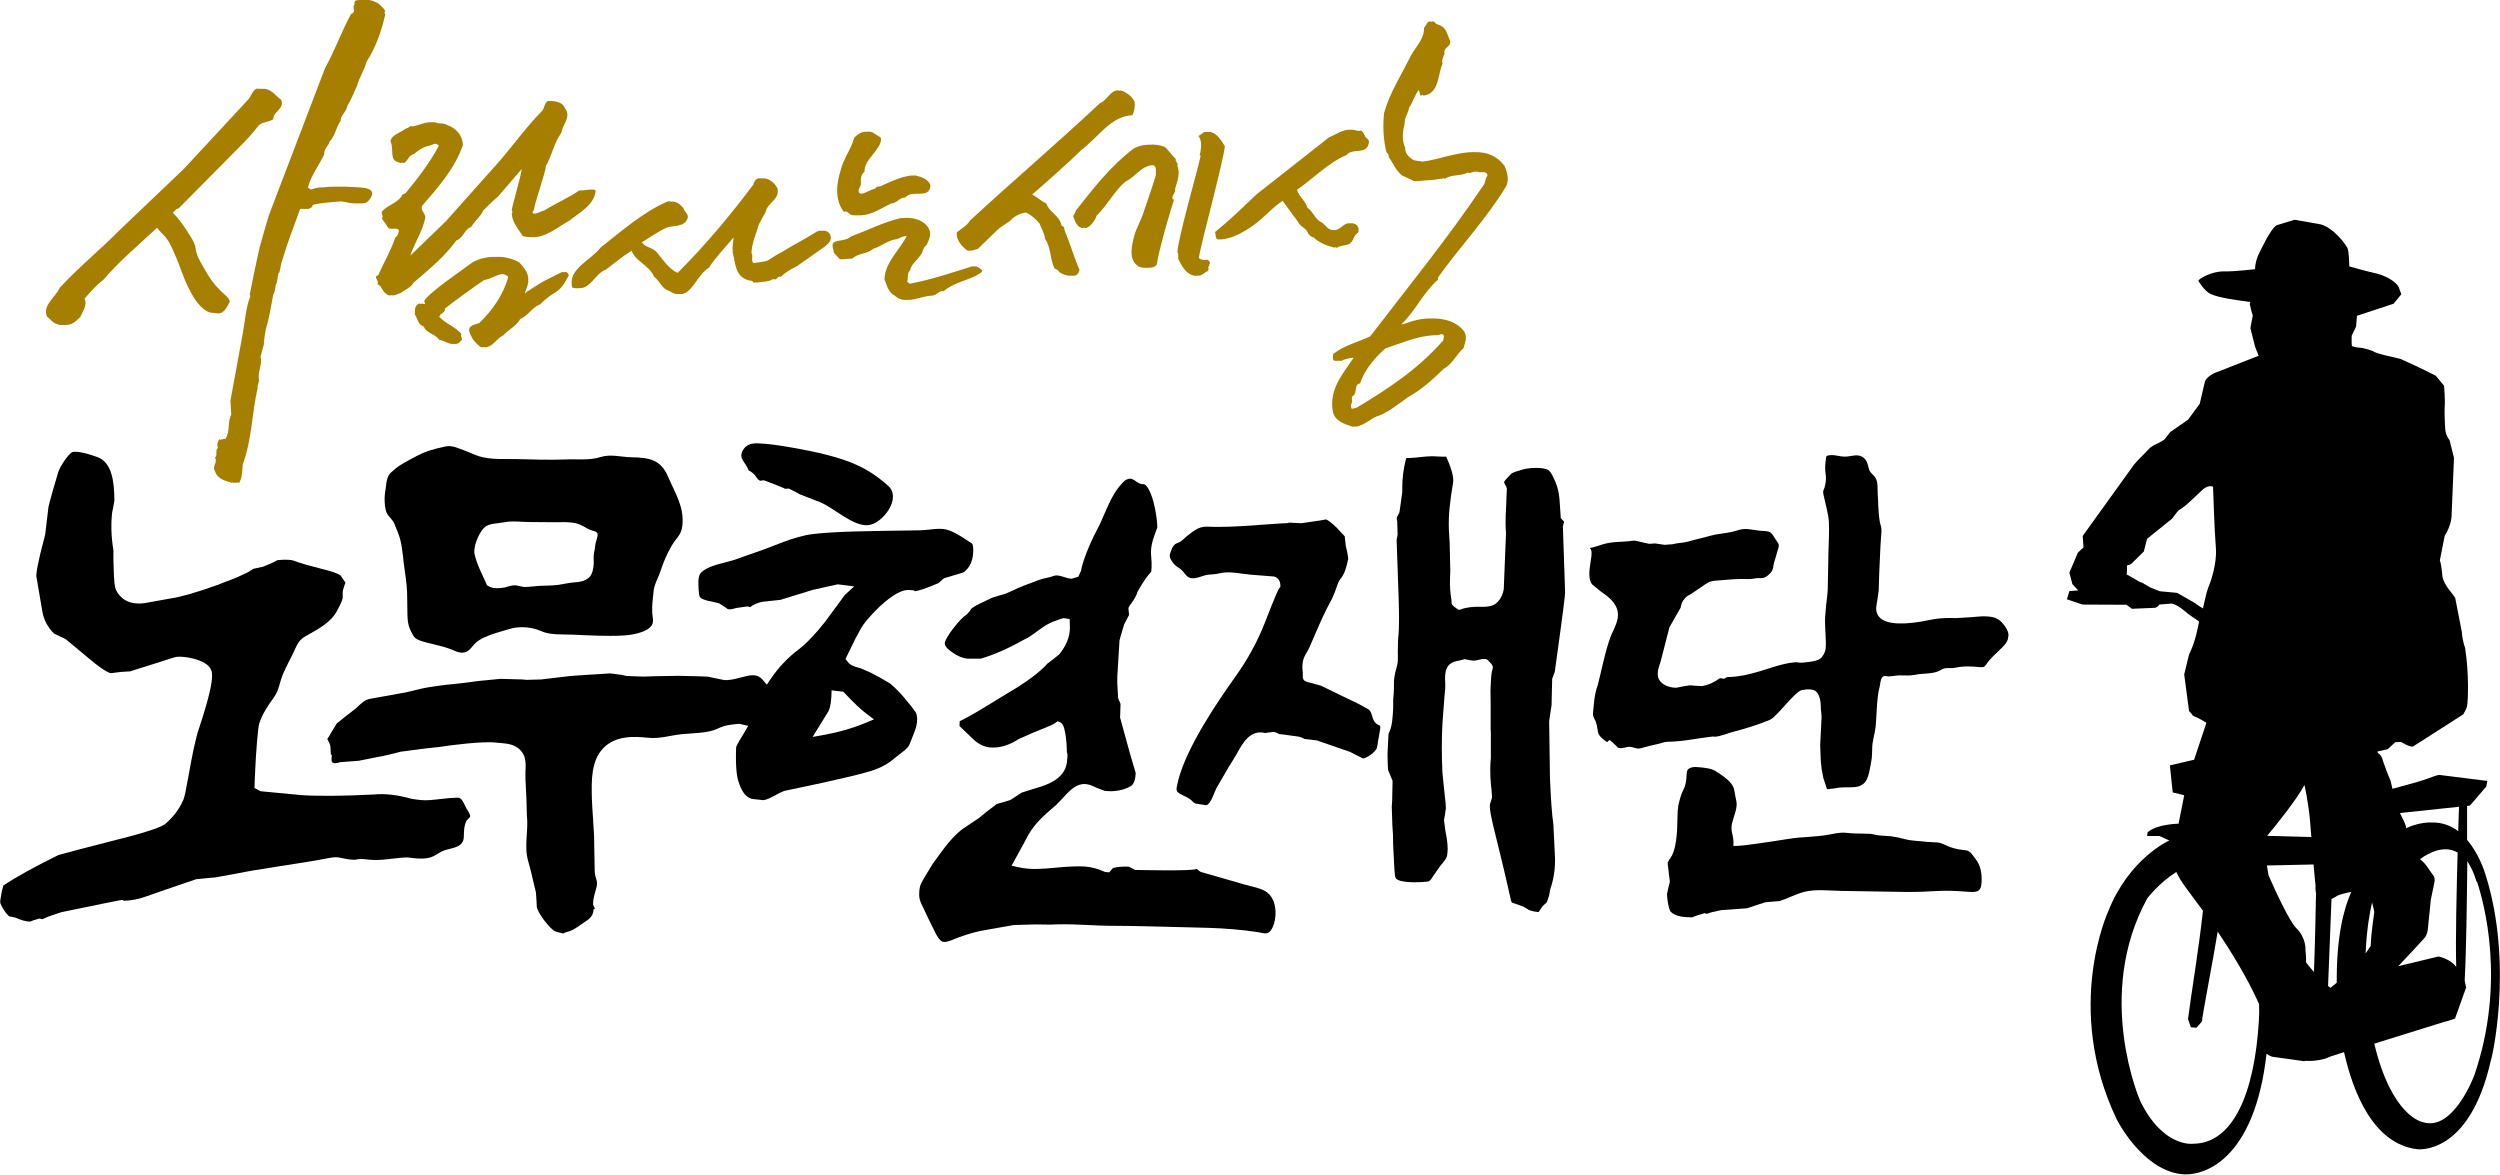
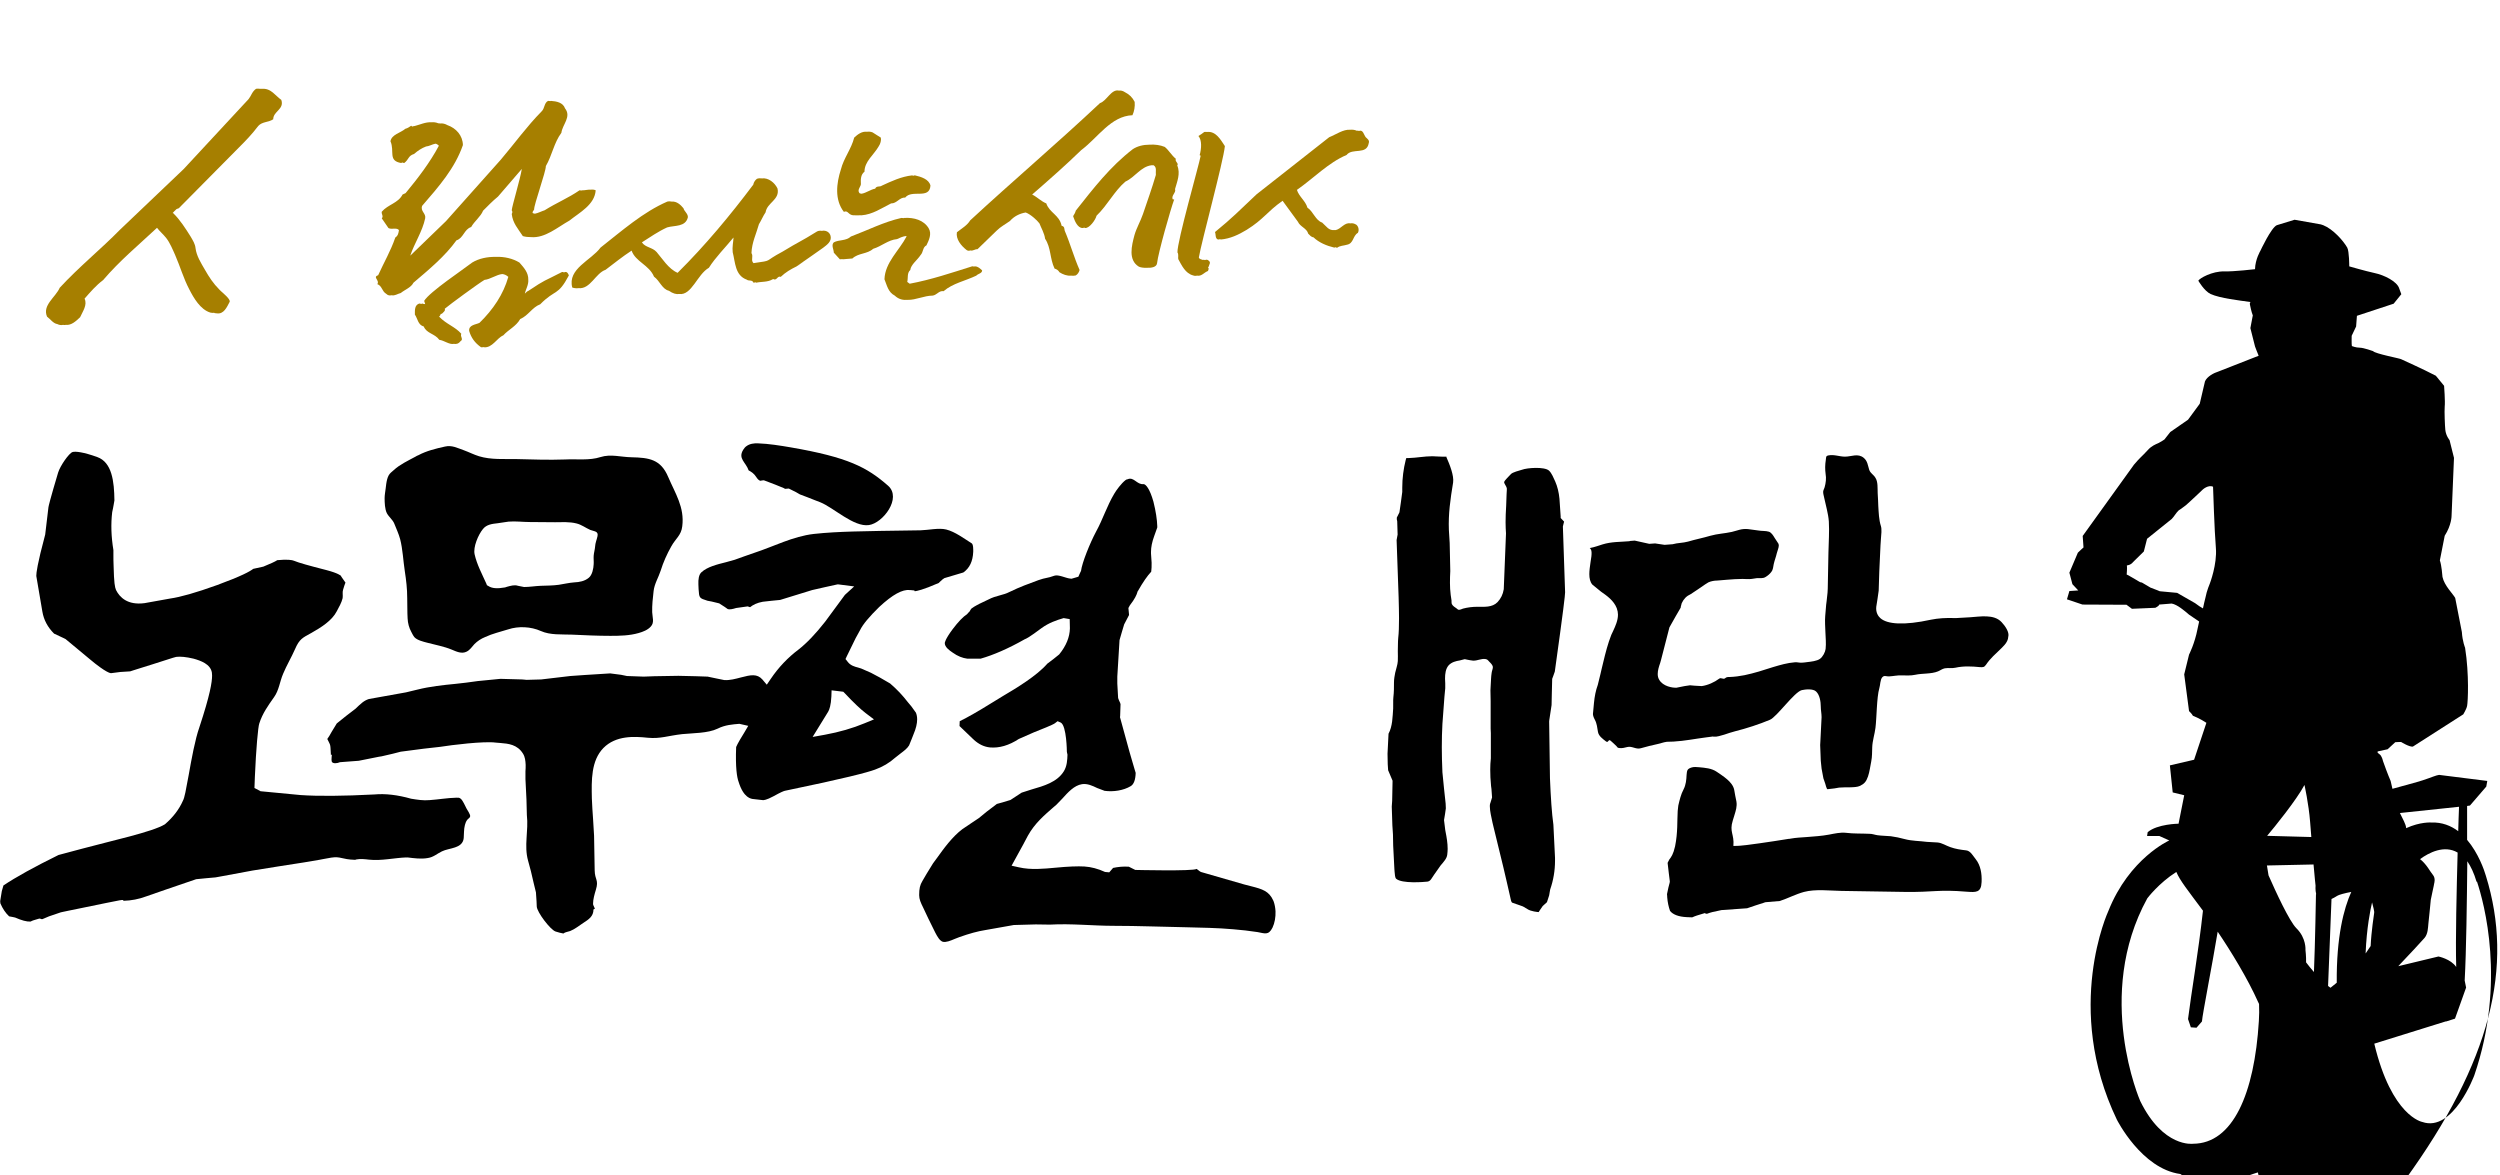
<svg xmlns="http://www.w3.org/2000/svg" version="1.1" id="레이어_1" x="0px" y="0px" viewBox="0 0 123.89 58.23" style="enable-background:new 0 0 123.89 58.23;" xml:space="preserve">
  <style type="text/css">
	.st0{fill:#A67F00;}
</style>
  <g>
    <g>
      <path class="st0" d="M42.15,10.63c0.08,0.05,0.19,0.04,0.29,0.04c0.04,0,0.07,0,0.11,0c0,0,0,0,0,0v0c0.06,0,0.1-0.01,0.14,0    c0.55-0.04,0.99-0.35,1.47-0.59c0.28,0.01,0.42-0.31,0.7-0.29c0.33-0.42,1.2,0.11,1.25-0.59c-0.07-0.32-0.47-0.44-0.77-0.51    c-0.03,0-0.05,0.01-0.08,0.02c-0.02,0-0.04-0.01-0.05-0.02c-0.55,0.06-1.03,0.29-1.51,0.51c-0.1,0.08-0.26-0.01-0.33,0.15    c-0.23,0.04-0.44,0.21-0.67,0.25c-0.04,0-0.07-0.01-0.11-0.03c-0.14-0.19,0.11-0.32,0.07-0.51c-0.01-0.17,0-0.42,0.18-0.55    c0-0.51,0.46-0.83,0.7-1.25c0.09-0.13,0.14-0.31,0.11-0.44l-0.41-0.26c-0.1-0.04-0.19-0.04-0.28-0.03    c-0.24-0.03-0.45,0.12-0.63,0.29c-0.14,0.56-0.52,1.02-0.66,1.58c-0.22,0.68-0.32,1.5,0.15,2.1    C41.98,10.42,42.04,10.58,42.15,10.63z" />
      <path class="st0" d="M66.17,12.25c0.03,0.01,0.06,0.02,0.09,0.03c0.14-0.11,0.32-0.1,0.48-0.15c0.35-0.06,0.29-0.44,0.55-0.59    c0.07-0.13,0.04-0.3-0.07-0.4c-0.11-0.07-0.21-0.09-0.3-0.07c-0.29-0.06-0.46,0.27-0.72,0.33c-0.02,0-0.03,0-0.05,0    c-0.31,0.04-0.41-0.18-0.63-0.37c-0.33-0.11-0.44-0.55-0.73-0.74c-0.09-0.33-0.42-0.55-0.52-0.88c0.82-0.57,1.56-1.35,2.46-1.73    c0.29-0.37,1,0.02,1.1-0.59c0.05-0.14-0.07-0.21-0.15-0.29c-0.1-0.13-0.13-0.39-0.34-0.31c-0.03-0.02-0.06-0.02-0.1-0.01    c-0.11-0.05-0.22-0.06-0.33-0.05C66.57,6.4,66.2,6.67,65.87,6.8l-3.6,2.83c-0.86,0.81-1.19,1.16-2.06,1.87    c0.05,0.12,0,0.32,0.15,0.37c0.04,0,0.08-0.01,0.11-0.02c0.01,0.01,0.01,0.02,0.02,0.02c0.48-0.04,0.89-0.24,1.29-0.48    c0.85-0.53,1-0.89,1.78-1.44l0.76,1.04c0.11,0.25,0.44,0.32,0.51,0.59c0.08,0.08,0.15,0.17,0.26,0.18    c0.27,0.26,0.65,0.42,1.03,0.51C66.14,12.27,66.16,12.26,66.17,12.25z" />
      <path class="st0" d="M10.67,15.52c0.03,0,0.07,0.01,0.09,0.01c0.33,0.04,0.48-0.3,0.62-0.57c0.06-0.12-0.32-0.43-0.44-0.54    c-0.03-0.03-0.05-0.05-0.07-0.07c-0.3-0.3-0.51-0.62-0.72-0.99c-0.19-0.33-0.41-0.67-0.46-1.06c-0.02-0.21-0.13-0.38-0.24-0.57    c-0.25-0.4-0.53-0.84-0.87-1.17c-0.01,0-0.02,0-0.03,0c0.06-0.07,0.13-0.13,0.2-0.2l0.11-0.04l2.98-3.01    c0.35-0.35,0.64-0.65,0.96-1.07c0.2-0.22,0.51-0.17,0.74-0.33c0-0.4,0.56-0.49,0.4-0.96c-0.3-0.21-0.5-0.57-0.93-0.55    c-0.04,0-0.08,0-0.12,0c-0.01,0-0.01,0-0.02,0c-0.05-0.01-0.11-0.01-0.18,0c-0.2,0.14-0.24,0.35-0.37,0.51L9.1,8.38l-3.16,3.01    c-0.93,0.95-2.02,1.83-2.98,2.87c-0.21,0.48-0.87,0.86-0.63,1.43c0.17,0.13,0.31,0.34,0.51,0.37c0.1,0.05,0.19,0.06,0.28,0.04    c0,0,0.01,0,0.01,0c0.04,0.01,0.09,0.01,0.13,0c0.28,0.03,0.51-0.19,0.71-0.38c0.13-0.29,0.37-0.61,0.22-0.92    c0.28-0.32,0.57-0.66,0.92-0.92c0.81-0.95,1.76-1.74,2.67-2.59c0.14,0.18,0.32,0.33,0.46,0.51c0.18,0.23,0.32,0.57,0.44,0.84    c0.25,0.57,0.41,1.15,0.7,1.7c0.22,0.43,0.55,1,1.04,1.15c0.07,0.02,0.14,0.02,0.19,0.01C10.65,15.53,10.66,15.52,10.67,15.52z" />
      <path class="st0" d="M29.52,9.43c-0.09-0.04-0.17-0.04-0.25-0.03c-0.11-0.01-0.22,0.02-0.34,0.03c-0.02,0-0.04,0-0.07,0    c0,0-0.01,0-0.01,0.01c-0.04,0-0.08,0-0.13-0.01c-0.55,0.38-1.16,0.63-1.73,0.99c-0.16,0.05-0.32,0.14-0.48,0.17    c-0.04-0.01-0.08-0.01-0.11-0.03c-0.03-0.08,0.05-0.12,0.07-0.18c-0.02-0.21,0.59-1.89,0.58-2.15c0.31-0.53,0.4-1.15,0.77-1.65    c0.05-0.41,0.51-0.79,0.18-1.21c-0.1-0.29-0.42-0.35-0.7-0.37c-0.01,0-0.01,0.01-0.02,0.01c-0.04,0-0.08-0.01-0.12-0.01    C26.96,5.1,27,5.37,26.84,5.52c-0.73,0.74-1.34,1.59-2.02,2.39l-2.72,3.05l-1.77,1.71c0.21-0.63,0.6-1.19,0.74-1.85    c0.05-0.25-0.25-0.35-0.15-0.62c0.84-0.97,1.62-1.86,2.02-3.01c-0.01-0.48-0.34-0.84-0.77-0.99c-0.1-0.06-0.24-0.1-0.36-0.08    c-0.03-0.01-0.06-0.01-0.09-0.01c-0.12-0.05-0.23-0.06-0.34-0.05c-0.29-0.02-0.57,0.12-0.85,0.19l-0.01-0.01    c-0.01,0.01-0.03,0.02-0.04,0.02c-0.02,0-0.04,0.01-0.06,0.01l-0.04-0.04c-0.09,0.06-0.19,0.13-0.29,0.15    c-0.24,0.21-0.68,0.28-0.74,0.62c0.22,0.5-0.14,0.97,0.54,1.08c0.01-0.01,0.02-0.02,0.03-0.03c0.04,0.01,0.07,0.02,0.11,0.03    c0.24-0.18,0.19-0.36,0.49-0.45c0.18-0.16,0.38-0.29,0.59-0.37c0.15-0.01,0.31-0.11,0.47-0.14c0.06,0.01,0.11,0.04,0.17,0.1    c-0.44,0.83-1.03,1.6-1.65,2.35l-0.15,0.07c-0.22,0.43-0.72,0.49-1.03,0.85c-0.03,0.12,0.1,0.22,0,0.33l0.33,0.48    c0.07,0.04,0.17,0.04,0.26,0.03c0.01,0,0.01,0,0.02,0c0.09,0,0.18,0,0.24,0.07c-0.02,0.14-0.04,0.28-0.18,0.37    c-0.22,0.65-0.57,1.25-0.85,1.87c-0.29,0.09,0.09,0.25-0.04,0.44c0.24,0.09,0.22,0.35,0.44,0.48c0.09,0.09,0.18,0.09,0.27,0.07    c0.15,0.04,0.29-0.07,0.45-0.11c0.21-0.17,0.51-0.27,0.63-0.51c0.79-0.67,1.58-1.33,2.13-2.1c0.35-0.11,0.38-0.55,0.73-0.66    c0.16-0.29,0.47-0.51,0.59-0.81c0.24-0.24,0.46-0.47,0.74-0.7c0.39-0.46,0.8-0.93,1.18-1.37c-0.08,0.51-0.48,1.82-0.5,2.05    c0.04,0.06,0.04,0.12,0,0.18c0.05,0.46,0.31,0.73,0.55,1.1c0.14,0.04,0.27,0.05,0.41,0.05c0.69,0.06,1.31-0.49,1.9-0.82    C28.72,10.53,29.47,10.15,29.52,9.43z" />
      <path class="st0" d="M40.73,11.44c-0.08-0.01-0.17-0.01-0.24,0.03c-0.87,0.54-0.84,0.47-1.71,1c-1,0.53-0.42,0.42-1.44,0.57    c-0.15-0.15,0.01-0.32-0.1-0.5c0.02-0.53,0.24-0.96,0.37-1.43c0.12-0.19,0.2-0.4,0.33-0.59c0.07-0.48,0.72-0.62,0.59-1.18    c-0.14-0.29-0.45-0.54-0.77-0.5c-0.08-0.01-0.16-0.01-0.25,0.02c-0.1,0.08-0.16,0.18-0.18,0.29c-1.15,1.53-2.37,3-3.75,4.37    c-0.45-0.19-0.77-0.72-1.04-1.03c-0.21-0.24-0.56-0.22-0.73-0.48c0.41-0.26,0.81-0.54,1.25-0.74c0.37-0.11,0.92-0.01,1.03-0.51    c0-0.18-0.18-0.28-0.22-0.44c-0.14-0.17-0.33-0.35-0.58-0.33c-0.07-0.01-0.14-0.02-0.22,0c-1.2,0.52-2.24,1.44-3.31,2.28    c-0.46,0.63-1.65,1.05-1.4,1.98c0.12,0.04,0.22,0.04,0.31,0.03c0.59,0.06,0.84-0.74,1.34-0.91c0.45-0.34,0.83-0.65,1.29-0.95    c0.19,0.55,0.87,0.71,1.11,1.29c0.29,0.21,0.4,0.62,0.74,0.7c0.2,0.14,0.36,0.18,0.51,0.16c0.62,0.08,0.89-0.97,1.47-1.3    c0.32-0.51,0.82-1.01,1.22-1.5c-0.01,0.23-0.07,0.47-0.04,0.73c0.13,0.5,0.11,1.15,0.7,1.36c0.09,0.08,0.27-0.01,0.33,0.15    c0.04-0.01,0.08-0.01,0.12-0.02c0,0.01,0.01,0.01,0.01,0.02c0.27-0.06,0.58-0.02,0.82-0.17c0,0,0.01,0,0.01,0    c0.01,0,0.02-0.01,0.02-0.01c0.18,0.1,0.2-0.18,0.37-0.11c0.23-0.22,0.5-0.38,0.77-0.51c0.04-0.03,0.11-0.08,0.23-0.16    c0.37-0.26,0.74-0.51,1.1-0.77c0.18-0.14,0.44-0.31,0.37-0.59C41.11,11.49,40.91,11.4,40.73,11.44z" />
      <path class="st0" d="M39.46,13.2c0.02-0.01,0.04-0.02,0.06-0.03C40.08,12.77,39.62,13.08,39.46,13.2z" />
      <path class="st0" d="M39.46,13.2c0,0-0.01,0.01-0.01,0.01C39.38,13.25,39.4,13.24,39.46,13.2z" />
      <path class="st0" d="M48.31,13.2c-0.02,0-0.03,0.01-0.05,0.01c-0.03-0.01-0.06-0.02-0.09-0.01c-1.02,0.32-2.02,0.66-3.09,0.86    l-0.12-0.09c0.05-0.2-0.02-0.44,0.15-0.59c0.03-0.27,0.35-0.49,0.51-0.74c0.14-0.14,0.1-0.39,0.29-0.48    c0.12-0.25,0.28-0.57,0.11-0.85c-0.24-0.4-0.72-0.54-1.21-0.51c-0.01,0-0.01,0-0.02,0.01c-0.04,0-0.08-0.01-0.12-0.01    c-0.88,0.2-1.67,0.61-2.5,0.92c-0.25,0.23-0.59,0.15-0.85,0.29c-0.14,0.14,0,0.35,0,0.51l0.3,0.33l0.13-0.01l0.01,0.01l0.48-0.04    c0.3-0.28,0.73-0.21,1.03-0.48c0.41-0.12,0.74-0.44,1.18-0.48c0.13-0.06,0.28-0.13,0.42-0.15c0.02,0,0.04,0,0.06,0.01    c-0.37,0.71-1.07,1.29-1.1,2.13c0.12,0.29,0.18,0.64,0.51,0.81c0.2,0.19,0.42,0.23,0.65,0.21c0.39,0.01,0.82-0.21,1.22-0.21    c0.21-0.02,0.32-0.26,0.55-0.22c0.45-0.39,1.08-0.51,1.62-0.77c0.09-0.1,0.29-0.11,0.29-0.26C48.57,13.31,48.47,13.2,48.31,13.2z" />
-       <path class="st0" d="M71.26,13.86v-0.11c1.07-1.5,2.43-2.94,3.38-4.52c0.16-0.35,0.05-0.67-0.07-0.99    c-0.4-0.55-0.92-0.71-1.48-0.7c-0.85-0.03-1.81,0.38-2.61,0.47c-0.15-0.05-0.33-0.02-0.47-0.1c-0.2-0.13-0.4-0.33-0.37-0.59    C69.46,7,69.51,6.49,69.61,6.14c-0.02-0.31,0.18-0.53,0.22-0.81c0.2-0.27,0.27-0.62,0.48-0.87c0.04,0.09,0.05,0.19,0.08,0.28    c0.05-0.01,0.08-0.02,0.13-0.04c0,0.01,0.01,0.02,0.01,0.04c0.81-0.1,0.7-1.03,0.96-1.58C71.43,3,71.52,2.81,71.59,2.65    c-0.11-0.3,0.4-0.35,0.26-0.66c-0.13-0.26-0.16-0.59-0.48-0.73c-0.08-0.05-0.2-0.04-0.26-0.15c-0.08-0.07-0.14-0.06-0.19-0.03    c-0.19-0.1-0.23,0.2-0.35,0.29c0.02,0.56-0.41,0.94-0.66,1.4c-0.46,0.94-1.04,1.82-1.32,2.83c-0.07,0.59-0.04,1.32,0.11,1.91    c0.01,0.1,0.17,0.13,0.11,0.26c0.24,0.33,0.33,0.63,0.66,0.92c0.21,0.09,0.42,0.2,0.62,0.29c0.04,0,0.08-0.01,0.12-0.01    c0.01,0,0.01,0.01,0.02,0.01c0.4-0.05,0.82-0.05,1.21-0.13l0.01,0.02c0.01-0.01,0.03-0.02,0.04-0.03c0.02,0,0.04-0.01,0.06-0.01    l0.04,0.04c0.32-0.24,0.78-0.13,1.13-0.31c0.02,0,0.03-0.01,0.05-0.01l0.03,0.03c0.09-0.01,0.18-0.06,0.27-0.07    c0.02-0.01,0.04,0,0.06,0c0.03,0,0.05,0,0.08,0c0.07,0.02,0.14,0.04,0.21,0.02c0.04,0.01,0.09,0.01,0.13,0    c0.09,0.03,0.19,0.07,0.15,0.2c-0.12,0.13-0.07,0.32-0.18,0.44c-1.72,2.56-3.73,5.04-5.62,7.5c-0.61,0.29-1.29,0.44-1.84,0.88    c0.02,0.11-0.06,0.26,0.07,0.33c0.06-0.01,0.14,0.01,0.21,0c0.08,0,0.17,0.02,0.22-0.04c0.14-0.05,0.31-0.1,0.46-0.11    c0.02,0,0.04,0,0.06,0c-0.54,0.8-1.23,1.58-1.03,2.65c0.07,0.48,0.61,0.65,0.99,0.77c0.03-0.01,0.05-0.02,0.07-0.02    c0.02,0.01,0.04,0.01,0.07,0.02c0.36-0.07,0.65-0.29,0.95-0.48c0.62-0.18,1.12-0.62,1.65-0.99c0.64-0.35,1.23-0.88,1.76-1.4    c0.44-0.24,0.62-0.7,0.99-1.03c0.07-0.29,0.19-0.51,0.04-0.81c-0.37-0.49-0.96-0.66-1.57-0.66c-0.35-0.01-0.72,0.04-1.03,0.14    c-0.16,0.04-0.31,0.12-0.47,0.15c-0.02,0-0.03,0-0.05,0C70.15,15.4,70.52,14.51,71.26,13.86z M71.56,16.65l-0.04,0.22    c-1.26,1.44-2.78,2.43-4.3,3.34l-0.24,0.05c-0.04-0.09-0.04-0.22,0.01-0.3c0.05-0.08-0.05-0.24,0.04-0.33    c0.27-0.15,0.03-0.57,0.37-0.63c0.22-0.66,0.68-1.22,1.25-1.73c0.84-0.28,1.67-0.66,2.57-0.66c0.08,0,0.16-0.04,0.24-0.06    C71.5,16.57,71.54,16.6,71.56,16.65z" />
      <path class="st0" d="M27.97,13.49c-0.01,0.01-0.01,0.01-0.02,0.01c-0.03-0.02-0.07-0.03-0.12-0.01c-0.94,0.49-0.74,0.32-1.64,0.92    c-0.07,0.02-0.12,0.09-0.18,0.14c0.04-0.21,0.19-0.43,0.17-0.69c0.01-0.35-0.22-0.6-0.44-0.85c-0.33-0.2-0.75-0.3-1.17-0.28    c-0.42-0.01-0.84,0.08-1.17,0.28c-0.42,0.33-2.11,1.45-2.38,1.9c0.02,0.05,0.03,0.11,0.05,0.16c-0.05,0-0.1-0.01-0.15-0.03    c-0.02,0.01-0.02,0.02-0.04,0.02c-0.03-0.01-0.07-0.01-0.1-0.02c-0.24,0.08-0.22,0.33-0.22,0.55c0.14,0.2,0.15,0.51,0.44,0.59    c0.14,0.35,0.55,0.35,0.77,0.66c0.24,0.03,0.5,0.25,0.72,0.2c0.12,0.02,0.23,0,0.33-0.13c0.17-0.1-0.03-0.22,0.04-0.37    c-0.3-0.35-0.74-0.47-1.1-0.85l0.04-0.04c0.02-0.03,0.03-0.06,0.04-0.09c0.03,0,0.06-0.01,0.09-0.04    c0.06-0.07,0.15-0.12,0.11-0.22c0.26-0.22,1.68-1.26,1.97-1.43c0.29-0.03,0.59-0.26,0.88-0.29c0.1,0.01,0.2,0.05,0.3,0.14    c-0.24,0.86-0.76,1.63-1.43,2.28c-0.19,0.09-0.54,0.1-0.51,0.4c0.1,0.34,0.28,0.59,0.59,0.81c0.05,0,0.09,0,0.13-0.01    c0,0,0.01,0.01,0.01,0.01c0.42,0.04,0.64-0.46,0.96-0.59c0.26-0.29,0.63-0.44,0.84-0.81c0.4-0.17,0.59-0.58,0.99-0.73    c0.76-0.77,0.87-0.39,1.42-1.43C28.17,13.59,28.11,13.43,27.97,13.49z" />
-       <path class="st0" d="M17.51,9.27c-0.2-0.02-0.41-0.02-0.61-0.02c-0.01,0-0.02,0-0.04,0c-0.03,0-0.05,0-0.08,0c0,0,0,0-0.01,0    c-0.01,0-0.01,0-0.02,0c-0.01,0-0.02,0-0.04,0c-0.03,0-0.05,0-0.08,0c-0.22,0-0.44,0.01-0.66,0.04c-0.21-0.02-0.39,0.05-0.56,0.1    c-0.05-0.02-0.1-0.05-0.15-0.1c0.15-0.6,0.56-1.1,0.81-1.65c-0.03-0.26,0.21-0.4,0.26-0.62c0.29-0.3,0.32-0.71,0.55-1.03    c0-0.29,0.3-0.46,0.33-0.74c0.2-0.31,0.32-0.66,0.48-0.99c0.11-0.42,0.37-0.79,0.48-1.21c0.46-0.71,0.73-1.5,0.92-2.32    c0.01-0.05-0.09-0.11,0-0.15c-0.04-0.18-0.17-0.22-0.29-0.37C18.62,0.08,18.37-0.02,18.14,0c-0.05,0-0.09,0-0.14,0c0,0,0,0,0,0    c-0.05,0-0.09,0-0.14,0c-0.08,0-0.16,0-0.24,0.03c-0.04,0.05-0.08,0.14-0.04,0.18c-0.17,0.16,0.11,0.37-0.18,0.48    c-0.48,0.87-0.8,1.81-1.29,2.68c0,0-2.57,6.72-2.68,7.02c-0.15,0.38-0.25,0.79-0.37,1.18c-0.07,0.25-0.13,0.48-0.2,0.71    c0.02-0.03-0.11,0.42-0.49,2.34l0.04,0.04c-0.24,0.61-0.27,1.32-0.4,1.98l-0.59,3.21l0.04,0.7c-0.2,0.36-0.04,0.87-0.3,1.21    c-0.05-0.02-0.09-0.01-0.13,0.01c-0.01,0-0.01-0.01-0.02-0.01c0,0,0,0.01-0.01,0.01c-0.01,0-0.01,0-0.02-0.01    c-0.01,0.01-0.01,0.02-0.01,0.03c-0.03,0.01-0.06,0.01-0.1-0.03c-0.1,0.17-0.13,0.26-0.07,0.44c-0.16,0.11,0.01,0.36-0.15,0.48    c0.16,0.24-0.16,0.42,0,0.66c0.13,0.41,0.5,0.48,0.85,0.59c0.01-0.01,0.01-0.02,0.01-0.03c0.03,0.01,0.07,0.02,0.1,0.03    c0,0,0-0.01,0-0.01c0.01,0,0.02,0,0.02,0.01c0-0.01,0.01-0.02,0.01-0.02c0.03,0.01,0.05,0.02,0.08,0.02c0,0,0-0.01,0-0.01    c0.01,0,0.01,0,0.02,0.01c0-0.01,0.01-0.02,0.01-0.03c0.03,0.01,0.07,0.02,0.1,0.03c0.16-0.27,0.15-0.6,0.18-0.92    c0.46-1.22,0.44-2.5,0.74-3.79c-0.03-0.1,0.05-0.24,0.07-0.37c-0.1-0.4,0.18-0.77,0.07-1.18c0.32-1.14,0.05-0.15,0.26-1.34    c0.17-0.55,0.26-1.14,0.37-1.73c0.13-0.17,0.06-0.42,0.18-0.59c0.14-0.99,0.04,0.02,0.22-0.96c0.41-1.35,0.48-1.42,0.93-2.69    c0,0,0.01,0,0.01,0c0.02,0,0.04-0.01,0.06-0.02c0.02,0.01,0.04,0.02,0.05,0.02c0,0,0.01,0,0.01,0c0,0,0.01,0,0.01,0    c0.02,0,0.03-0.01,0.05-0.02c0.01,0.01,0.03,0.01,0.04,0.02c0.01,0,0.01,0,0.01,0c0,0,0.01,0,0.01,0c0.02,0,0.04-0.01,0.06-0.02    c0.02,0.01,0.04,0.02,0.05,0.02c0.11-0.02,0.22-0.05,0.26-0.18c0.03-0.09,0.96-0.17,1.43-0.2c0.22,0.03,0.47,0.11,0.69,0.1    c0.03,0,0.07,0,0.1,0c0,0,0.01,0,0.01,0c0.01,0,0.02,0,0.02,0c0,0,0,0,0,0c0.03,0,0.07,0,0.1,0c0,0,0.01,0,0.01,0    c0.18,0.01,0.34-0.02,0.45-0.18C18.81,9.24,17.83,9.3,17.51,9.27z" />
      <path class="st0" d="M52.76,11.43c-0.02-0.1,0-0.21-0.15-0.24c-0.11-0.54-0.6-0.64-0.76-1.11c-0.25-0.1-0.46-0.32-0.7-0.44    c0.84-0.73,1.68-1.47,2.43-2.2c0.83-0.62,1.47-1.69,2.54-1.73c0.09-0.2,0.13-0.42,0.11-0.66c-0.11-0.22-0.26-0.37-0.48-0.48    c-0.12-0.08-0.21-0.09-0.3-0.08C55.07,4.4,54.85,5,54.51,5.11c-2.13,2-4.32,3.86-6.43,5.81c-0.16,0.26-0.41,0.39-0.66,0.59    c-0.06,0.34,0.21,0.67,0.48,0.88c0.07,0.05,0.13,0.04,0.19,0.02c0.12,0.04,0.22-0.07,0.35-0.06l0.95-0.92    c0.2-0.2,0.44-0.32,0.66-0.48c0.2-0.23,0.48-0.37,0.78-0.42c0.24,0.09,0.55,0.37,0.68,0.54c0.08,0.21,0.25,0.5,0.28,0.76    c0.3,0.45,0.23,0.98,0.47,1.48c0.11,0.03,0.19,0.09,0.24,0.18c0.17,0.11,0.38,0.19,0.58,0.17c0.08,0.01,0.15,0.01,0.23-0.01    c0.1-0.06,0.16-0.16,0.19-0.27c-0.28-0.63-0.46-1.3-0.73-1.93V11.43z" />
      <path class="st0" d="M58.34,8.2c0.09-0.11-0.13-0.19-0.07-0.33c-0.22-0.18-0.35-0.43-0.55-0.59c-0.22-0.09-0.49-0.13-0.76-0.11    c-0.3,0-0.59,0.07-0.82,0.22c-1.13,0.87-1.95,1.94-2.83,3.05c-0.02,0.09-0.07,0.18-0.13,0.27c0.01,0.02,0.01,0.04,0.02,0.06    c0.06,0.18,0.2,0.52,0.44,0.53c0.03,0,0.06-0.01,0.09-0.02c0.02,0,0.03,0.02,0.05,0.02c0.21,0.01,0.51-0.4,0.56-0.61    c0.55-0.53,0.88-1.22,1.43-1.69c0.48-0.22,0.76-0.74,1.29-0.81c0.04,0,0.07,0,0.11,0c0.17,0.11,0.09,0.31,0.11,0.48    c-0.19,0.65-0.42,1.29-0.64,1.94c-0.12,0.35-0.32,0.69-0.42,1.04c-0.14,0.53-0.32,1.23,0.21,1.56c0.07,0.04,0.24,0.07,0.41,0.06    c0.22,0.01,0.48-0.03,0.5-0.23c0.05-0.49,0.68-2.71,0.85-3.16h-0.07c-0.1-0.18,0.18-0.34,0.11-0.51    C58.33,9.01,58.51,8.6,58.34,8.2z" />
      <path class="st0" d="M59.71,12.89c-0.03-0.02-0.07-0.02-0.11-0.01c-0.08-0.03-0.17-0.04-0.19-0.12c0.12-0.74,1.22-4.77,1.29-5.52    c-0.2-0.3-0.44-0.75-0.88-0.7c0,0,0,0,0,0c-0.04,0-0.09-0.01-0.14,0c-0.09,0.07-0.19,0.14-0.29,0.2c0.18,0.21,0.15,0.63,0.06,0.95    c0.02,0.01,0.03,0.01,0.05,0.03c-0.09,0.49-1.17,4.25-1.15,4.79c0.07,0.09,0.02,0.26,0.04,0.33c0.17,0.31,0.35,0.71,0.74,0.81    c0.08,0.03,0.14,0.02,0.2,0.01c0.22,0.04,0.34-0.16,0.53-0.23c0.02-0.05,0.07-0.14,0-0.18l0.04-0.04c0.02-0.11,0.12-0.2,0-0.29    C59.85,12.86,59.77,12.86,59.71,12.89z" />
    </g>
    <g>
-       <path d="M123.19,43.4L123.19,43.4c-0.08-0.28-0.37-1.12-0.93-1.78c0-0.68,0-1.26,0-1.68l0.14-0.02l0.81-0.94l0.05-0.28l-2.39-0.3    c-0.05,0.01-0.09,0.02-0.13,0.03c-0.2,0.06-0.48,0.19-1.08,0.36h-0.01l0,0c-0.43,0.12-0.85,0.23-1.09,0.3    c-0.05-0.22-0.09-0.39-0.09-0.39s-0.14-0.31-0.38-0.99c0,0-0.05-0.26-0.18-0.34c0,0-0.17-0.11-0.05-0.14l0.46-0.1l0.38-0.35    c0.08-0.01,0.29-0.01,0.29-0.01s0.4,0.25,0.58,0.23l2.5-1.6c0,0,0.16-0.26,0.19-0.42c0.04-0.19,0.11-1.55-0.1-2.88    c0,0-0.13-0.31-0.16-0.78l-0.33-1.69c-0.11-0.2-0.54-0.61-0.63-1.04c-0.01-0.09-0.04-0.56-0.13-0.82l0.24-1.22    c0.34-0.53,0.34-0.98,0.34-0.98l0.12-2.88l-0.22-0.88c0,0-0.18-0.21-0.21-0.51c-0.02-0.19-0.05-0.91-0.03-1.15    c0.03-0.24-0.03-1.03-0.03-1.03l-0.41-0.5c-0.65-0.34-1.66-0.79-1.72-0.82c-0.06-0.04-1.29-0.27-1.39-0.4c0,0-0.47-0.17-0.66-0.17    c-0.19,0-0.39-0.08-0.39-0.08c-0.02-0.07-0.01-0.51-0.01-0.51l0.22-0.46l0.04-0.53l1.82-0.6l0.38-0.47l-0.11-0.3    c-0.11-0.33-0.73-0.65-1.22-0.75c-0.46-0.1-1.25-0.33-1.25-0.33s0-0.75-0.1-0.93c-0.2-0.35-0.71-0.92-1.19-1.11    c-0.04-0.01-0.08-0.03-0.12-0.04l-1.3-0.23l-0.88,0.27c-0.28,0.12-0.81,1.26-0.81,1.26s-0.26,0.43-0.27,0.92    c0,0-1.03,0.12-1.51,0.11c-0.62-0.02-1.25,0.35-1.3,0.46c0,0,0.29,0.51,0.61,0.66c0.46,0.21,1.42,0.32,2,0.4    c-0.01,0-0.09-0.01-0.04,0.18c0,0,0.06,0.31,0.13,0.48l-0.12,0.63l0.23,0.91c0,0,0.13,0.35,0.18,0.46l-1.99,0.78    c-0.23,0.07-0.57,0.25-0.67,0.49l-0.26,1.11l-0.58,0.79l-0.88,0.61l-0.29,0.37c0,0-0.16,0.11-0.28,0.17    c-0.16,0.07-0.36,0.15-0.54,0.35c-0.3,0.33-0.37,0.35-0.69,0.73l-2.54,3.53l0.04,0.57c0,0-0.15,0.13-0.28,0.26l-0.42,0.99    l0.15,0.57l0.29,0.31l-0.44,0.03l-0.12,0.41l0.77,0.26l2.18,0.01l0.27,0.2l1.16-0.05c0,0,0.19-0.09,0.19-0.16l0.62-0.05    c0.28,0.05,0.64,0.36,0.86,0.55l0.5,0.34c-0.03,0.13-0.05,0.25-0.08,0.37c-0.14,0.73-0.42,1.27-0.42,1.27l-0.24,0.98l0.24,1.82    c0,0,0.15,0.14,0.19,0.23c0,0,0.34,0.13,0.67,0.35l-0.61,1.83l-1.2,0.28l0.14,1.34l0.57,0.14l-0.28,1.41c0,0-1.05,0.01-1.53,0.42    l-0.03,0.19h0.61l0.49,0.22c0,0-1.98,0.88-3.02,3.5c0,0-2.23,4.8,0.42,10.33c0,0,1.22,2.44,3.15,2.7    c1.13,0.16,3.67-0.66,4.27-5.96c0.12,0.09,0.27,0.17,0.44,0.17l1.43,0.2l0.04-0.02c0.28,0.02,0.61,0,0.98-0.1l0.27-0.11l0.68-0.22    c0.45,2,1.45,4.54,3.62,4.81c0,0,2.6,0.36,3.66-4.42C123.46,52.58,124.58,47.88,123.19,43.4z M114.2,38.9c0,0,0.21,0.93,0.28,1.83    c0.02,0.2,0.04,0.46,0.06,0.75l-2.19-0.06C112.69,41.02,113.81,39.64,114.2,38.9z M109.29,29.63c-0.03,0.13-0.08,0.31-0.12,0.52    c-0.1-0.05-0.23-0.14-0.39-0.26l-0.89-0.51l-0.86-0.08l-0.12-0.05l-0.34-0.13l-0.44-0.26c0,0,0,0.05-0.26-0.12    c-0.26-0.16-0.48-0.27-0.48-0.27s0.03-0.34,0.01-0.45c0,0,0.19-0.01,0.31-0.17l0.53-0.52l0.16-0.63l1.22-0.98    c0.13-0.13,0.21-0.3,0.35-0.43c0,0,0.15-0.09,0.35-0.25c0.19-0.16,0.84-0.78,0.84-0.78s0.27-0.25,0.51-0.14    c0,0,0.07,2.22,0.14,3.03c0.07,0.81-0.3,1.77-0.3,1.77S109.36,29.26,109.29,29.63z M111.94,50.6c-0.22,3.61-1.29,6.07-3.26,6.08    c0,0-1.48,0.21-2.62-2.12c0,0-2.29-5.23,0.35-10.04c0,0,0.56-0.75,1.44-1.31c0.18,0.43,0.57,0.91,1.32,1.92    c-0.23,2.09-0.58,4.08-0.74,5.37l0.14,0.41l0.28,0.02l0.27-0.31c0.02-0.33,0.53-2.92,0.78-4.45c0.65,0.96,1.49,2.33,2.01,3.5    c0.02,0.03,0.03,0.06,0.04,0.09C111.96,50.03,111.96,50.31,111.94,50.6z M114.77,44.32c0,0-0.04,2.43-0.1,3.85    c-0.14-0.16-0.27-0.32-0.39-0.48c0.01-0.28-0.03-0.61-0.03-0.61s0.05-0.59-0.45-1.08c-0.35-0.35-1.02-1.8-1.38-2.62    c-0.03-0.17-0.05-0.33-0.08-0.49l2.31-0.05c0.05,0.59,0.1,1.05,0.1,1.05s-0.02,0.21,0.03,0.42L114.77,44.32z M115.8,48.7    l-0.31,0.25c-0.04-0.03-0.08-0.06-0.12-0.09l0.17-4.31c0.09-0.04,0.18-0.09,0.27-0.15c0.09-0.06,0.39-0.14,0.71-0.2    C116.15,45.02,115.78,46.42,115.8,48.7z M121.86,39.98c-0.01,0.3-0.03,0.72-0.04,1.21c-0.36-0.27-0.8-0.45-1.34-0.43    c0,0-0.54-0.04-1.24,0.28c-0.01-0.2-0.18-0.47-0.31-0.75L121.86,39.98z M118.95,47.77c0.38-0.4,1.03-1.09,1.2-1.29    c0.17-0.2,0.17-0.5,0.19-0.7c0.02-0.2,0.12-1.14,0.12-1.19c0-0.04,0.17-0.77,0.17-0.82c0,0,0.08-0.25-0.07-0.42    c-0.15-0.18-0.28-0.48-0.61-0.76c0,0-0.01-0.01-0.03-0.01c0.45-0.33,1.21-0.72,1.87-0.33c-0.05,1.88-0.11,4.27-0.07,5.67l0,0    c-0.27-0.4-0.88-0.52-0.88-0.52l-1.99,0.48C118.88,47.84,118.92,47.81,118.95,47.77z M117.65,45.27c0,0-0.14,0.91-0.17,1.61    l-0.25,0.37c0.05-1.27,0.24-2.19,0.32-2.53C117.6,44.95,117.68,45.15,117.65,45.27z M122.62,53.28c0,0-1.05,2.85-2.58,2.32    c0,0-1.52-0.27-2.38-3.88l3.53-1.1c0.01,0,0.02,0,0.03,0l0.44-0.14l0.55-1.54l-0.07-0.35c0.08-1.47,0.11-3.9,0.13-5.91    c0.17,0.25,0.33,0.58,0.46,1.02l0.02-0.01C123.1,44.74,124.19,48.69,122.62,53.28z" />
+       <path d="M123.19,43.4L123.19,43.4c-0.08-0.28-0.37-1.12-0.93-1.78c0-0.68,0-1.26,0-1.68l0.14-0.02l0.81-0.94l0.05-0.28l-2.39-0.3    c-0.05,0.01-0.09,0.02-0.13,0.03c-0.2,0.06-0.48,0.19-1.08,0.36h-0.01l0,0c-0.43,0.12-0.85,0.23-1.09,0.3    c-0.05-0.22-0.09-0.39-0.09-0.39s-0.14-0.31-0.38-0.99c0,0-0.05-0.26-0.18-0.34c0,0-0.17-0.11-0.05-0.14l0.46-0.1l0.38-0.35    c0.08-0.01,0.29-0.01,0.29-0.01s0.4,0.25,0.58,0.23l2.5-1.6c0,0,0.16-0.26,0.19-0.42c0.04-0.19,0.11-1.55-0.1-2.88    c0,0-0.13-0.31-0.16-0.78l-0.33-1.69c-0.11-0.2-0.54-0.61-0.63-1.04c-0.01-0.09-0.04-0.56-0.13-0.82l0.24-1.22    c0.34-0.53,0.34-0.98,0.34-0.98l0.12-2.88l-0.22-0.88c0,0-0.18-0.21-0.21-0.51c-0.02-0.19-0.05-0.91-0.03-1.15    c0.03-0.24-0.03-1.03-0.03-1.03l-0.41-0.5c-0.65-0.34-1.66-0.79-1.72-0.82c-0.06-0.04-1.29-0.27-1.39-0.4c0,0-0.47-0.17-0.66-0.17    c-0.19,0-0.39-0.08-0.39-0.08c-0.02-0.07-0.01-0.51-0.01-0.51l0.22-0.46l0.04-0.53l1.82-0.6l0.38-0.47l-0.11-0.3    c-0.11-0.33-0.73-0.65-1.22-0.75c-0.46-0.1-1.25-0.33-1.25-0.33s0-0.75-0.1-0.93c-0.2-0.35-0.71-0.92-1.19-1.11    c-0.04-0.01-0.08-0.03-0.12-0.04l-1.3-0.23l-0.88,0.27c-0.28,0.12-0.81,1.26-0.81,1.26s-0.26,0.43-0.27,0.92    c0,0-1.03,0.12-1.51,0.11c-0.62-0.02-1.25,0.35-1.3,0.46c0,0,0.29,0.51,0.61,0.66c0.46,0.21,1.42,0.32,2,0.4    c-0.01,0-0.09-0.01-0.04,0.18c0,0,0.06,0.31,0.13,0.48l-0.12,0.63l0.23,0.91c0,0,0.13,0.35,0.18,0.46l-1.99,0.78    c-0.23,0.07-0.57,0.25-0.67,0.49l-0.26,1.11l-0.58,0.79l-0.88,0.61l-0.29,0.37c0,0-0.16,0.11-0.28,0.17    c-0.16,0.07-0.36,0.15-0.54,0.35c-0.3,0.33-0.37,0.35-0.69,0.73l-2.54,3.53l0.04,0.57c0,0-0.15,0.13-0.28,0.26l-0.42,0.99    l0.15,0.57l0.29,0.31l-0.44,0.03l-0.12,0.41l0.77,0.26l2.18,0.01l0.27,0.2l1.16-0.05c0,0,0.19-0.09,0.19-0.16l0.62-0.05    c0.28,0.05,0.64,0.36,0.86,0.55l0.5,0.34c-0.03,0.13-0.05,0.25-0.08,0.37c-0.14,0.73-0.42,1.27-0.42,1.27l-0.24,0.98l0.24,1.82    c0,0,0.15,0.14,0.19,0.23c0,0,0.34,0.13,0.67,0.35l-0.61,1.83l-1.2,0.28l0.14,1.34l0.57,0.14l-0.28,1.41c0,0-1.05,0.01-1.53,0.42    l-0.03,0.19h0.61l0.49,0.22c0,0-1.98,0.88-3.02,3.5c0,0-2.23,4.8,0.42,10.33c0,0,1.22,2.44,3.15,2.7    c0.12,0.09,0.27,0.17,0.44,0.17l1.43,0.2l0.04-0.02c0.28,0.02,0.61,0,0.98-0.1l0.27-0.11l0.68-0.22    c0.45,2,1.45,4.54,3.62,4.81c0,0,2.6,0.36,3.66-4.42C123.46,52.58,124.58,47.88,123.19,43.4z M114.2,38.9c0,0,0.21,0.93,0.28,1.83    c0.02,0.2,0.04,0.46,0.06,0.75l-2.19-0.06C112.69,41.02,113.81,39.64,114.2,38.9z M109.29,29.63c-0.03,0.13-0.08,0.31-0.12,0.52    c-0.1-0.05-0.23-0.14-0.39-0.26l-0.89-0.51l-0.86-0.08l-0.12-0.05l-0.34-0.13l-0.44-0.26c0,0,0,0.05-0.26-0.12    c-0.26-0.16-0.48-0.27-0.48-0.27s0.03-0.34,0.01-0.45c0,0,0.19-0.01,0.31-0.17l0.53-0.52l0.16-0.63l1.22-0.98    c0.13-0.13,0.21-0.3,0.35-0.43c0,0,0.15-0.09,0.35-0.25c0.19-0.16,0.84-0.78,0.84-0.78s0.27-0.25,0.51-0.14    c0,0,0.07,2.22,0.14,3.03c0.07,0.81-0.3,1.77-0.3,1.77S109.36,29.26,109.29,29.63z M111.94,50.6c-0.22,3.61-1.29,6.07-3.26,6.08    c0,0-1.48,0.21-2.62-2.12c0,0-2.29-5.23,0.35-10.04c0,0,0.56-0.75,1.44-1.31c0.18,0.43,0.57,0.91,1.32,1.92    c-0.23,2.09-0.58,4.08-0.74,5.37l0.14,0.41l0.28,0.02l0.27-0.31c0.02-0.33,0.53-2.92,0.78-4.45c0.65,0.96,1.49,2.33,2.01,3.5    c0.02,0.03,0.03,0.06,0.04,0.09C111.96,50.03,111.96,50.31,111.94,50.6z M114.77,44.32c0,0-0.04,2.43-0.1,3.85    c-0.14-0.16-0.27-0.32-0.39-0.48c0.01-0.28-0.03-0.61-0.03-0.61s0.05-0.59-0.45-1.08c-0.35-0.35-1.02-1.8-1.38-2.62    c-0.03-0.17-0.05-0.33-0.08-0.49l2.31-0.05c0.05,0.59,0.1,1.05,0.1,1.05s-0.02,0.21,0.03,0.42L114.77,44.32z M115.8,48.7    l-0.31,0.25c-0.04-0.03-0.08-0.06-0.12-0.09l0.17-4.31c0.09-0.04,0.18-0.09,0.27-0.15c0.09-0.06,0.39-0.14,0.71-0.2    C116.15,45.02,115.78,46.42,115.8,48.7z M121.86,39.98c-0.01,0.3-0.03,0.72-0.04,1.21c-0.36-0.27-0.8-0.45-1.34-0.43    c0,0-0.54-0.04-1.24,0.28c-0.01-0.2-0.18-0.47-0.31-0.75L121.86,39.98z M118.95,47.77c0.38-0.4,1.03-1.09,1.2-1.29    c0.17-0.2,0.17-0.5,0.19-0.7c0.02-0.2,0.12-1.14,0.12-1.19c0-0.04,0.17-0.77,0.17-0.82c0,0,0.08-0.25-0.07-0.42    c-0.15-0.18-0.28-0.48-0.61-0.76c0,0-0.01-0.01-0.03-0.01c0.45-0.33,1.21-0.72,1.87-0.33c-0.05,1.88-0.11,4.27-0.07,5.67l0,0    c-0.27-0.4-0.88-0.52-0.88-0.52l-1.99,0.48C118.88,47.84,118.92,47.81,118.95,47.77z M117.65,45.27c0,0-0.14,0.91-0.17,1.61    l-0.25,0.37c0.05-1.27,0.24-2.19,0.32-2.53C117.6,44.95,117.68,45.15,117.65,45.27z M122.62,53.28c0,0-1.05,2.85-2.58,2.32    c0,0-1.52-0.27-2.38-3.88l3.53-1.1c0.01,0,0.02,0,0.03,0l0.44-0.14l0.55-1.54l-0.07-0.35c0.08-1.47,0.11-3.9,0.13-5.91    c0.17,0.25,0.33,0.58,0.46,1.02l0.02-0.01C123.1,44.74,124.19,48.69,122.62,53.28z" />
      <g>
        <g>
          <g>
            <path d="M20.59,22.63c-0.37,0.2-0.78,0.39-1.08,0.67c-0.09,0.08-0.19,0.15-0.25,0.26c-0.13,0.24-0.13,0.6-0.18,0.88       c-0.01,0.08-0.02,0.16-0.02,0.24c0,0.23,0.01,0.55,0.11,0.75c0.1,0.19,0.29,0.32,0.37,0.52c0.1,0.25,0.22,0.51,0.29,0.77       c0.13,0.51,0.15,1.06,0.23,1.58c0.07,0.46,0.12,0.88,0.12,1.34c0.01,0.34,0,0.68,0.02,1.01c0.01,0.23,0.07,0.46,0.18,0.66       c0.04,0.08,0.1,0.2,0.16,0.27c0.14,0.15,0.44,0.22,0.63,0.27c0.41,0.11,0.82,0.18,1.21,0.34c0.24,0.1,0.5,0.23,0.75,0.1       c0.16-0.08,0.26-0.24,0.38-0.37c0.15-0.15,0.33-0.27,0.53-0.35c0.36-0.17,0.76-0.26,1.14-0.38c0.51-0.17,1.13-0.14,1.62,0.08       c0.47,0.21,1.03,0.16,1.54,0.18c0.64,0.03,1.27,0.06,1.91,0.06c0.47,0,0.95-0.01,1.4-0.14c0.21-0.06,0.45-0.15,0.6-0.32       c0.19-0.2,0.08-0.46,0.07-0.71c-0.01-0.34,0.03-0.71,0.07-1.05c0.04-0.36,0.24-0.67,0.35-1.01c0.13-0.42,0.31-0.82,0.53-1.21       c0.21-0.38,0.49-0.54,0.54-0.99c0.12-0.94-0.35-1.63-0.7-2.45c-0.37-0.87-0.94-0.95-1.82-0.97c-0.53-0.01-1.02-0.17-1.53-0.01       c-0.55,0.18-1.19,0.09-1.77,0.12c-0.8,0.03-1.6,0-2.4-0.02c-0.61-0.01-1.26,0.04-1.85-0.14c-0.26-0.08-0.51-0.21-0.76-0.3       c-0.32-0.11-0.58-0.26-0.93-0.18c-0.45,0.1-0.91,0.21-1.32,0.43C20.69,22.57,20.64,22.6,20.59,22.63z M24.2,29.04l-0.07-0.04       l-0.03-0.08c-0.21-0.47-0.47-0.95-0.58-1.45c-0.08-0.36,0.18-0.97,0.41-1.25c0.18-0.23,0.46-0.26,0.73-0.29       c0.18-0.02,0.36-0.06,0.54-0.08c0.35-0.03,0.71,0.02,1.06,0.02c0.42,0,0.83,0.01,1.25,0.01c0.36,0,0.7-0.03,1.06,0.06       c0.25,0.06,0.45,0.22,0.68,0.32c0.21,0.08,0.41,0.06,0.36,0.31c-0.04,0.19-0.11,0.33-0.12,0.52c-0.01,0.15-0.06,0.3-0.07,0.45       c-0.01,0.14,0.01,0.28,0,0.42c-0.01,0.22-0.07,0.53-0.24,0.67c-0.2,0.17-0.47,0.22-0.72,0.23c-0.27,0.02-0.5,0.08-0.77,0.12       c-0.29,0.04-0.59,0.04-0.89,0.05c-0.27,0.01-0.56,0.06-0.83,0.06c0,0-0.3-0.06-0.3-0.06c-0.18-0.06-0.36,0-0.55,0.05       l-0.09,0.03C24.64,29.18,24.38,29.16,24.2,29.04z" />
            <path d="M55.78,23.79c-0.21,0.16-0.46,0.5-0.57,0.69c-0.36,0.61-0.56,1.26-0.89,1.86c-0.31,0.58-0.7,1.55-0.75,1.96       c0-0.02-0.13,0.28-0.13,0.28l-0.34,0.1c0.01,0-0.08-0.01-0.08-0.01c-0.2-0.02-0.57-0.21-0.77-0.14       c-0.35,0.13-0.43,0.09-0.79,0.22c-0.47,0.17-0.95,0.35-1.4,0.57c-0.39,0.2-0.68,0.18-1.08,0.39c-0.19,0.1-0.4,0.18-0.59,0.29       c-0.08,0.04-0.17,0.1-0.24,0.15c-0.06,0.05-0.09,0.17-0.15,0.2l-0.08,0.09c-0.19,0.12-0.43,0.37-0.71,0.74       c-0.38,0.51-0.39,0.67-0.39,0.69c0,0.19,0.21,0.35,0.39,0.47c0.25,0.18,0.49,0.27,0.72,0.3l0.67,0       c0.63-0.18,1.37-0.5,2.18-0.96c0.08-0.03,0.23-0.1,0.83-0.55c0.37-0.27,0.76-0.4,1.1-0.5l0.3,0.05l0.01,0.46       c-0.01,0.43-0.18,0.86-0.53,1.29c-0.04,0.04-0.5,0.4-0.59,0.46c-0.52,0.6-1.53,1.21-2.21,1.61l-0.49,0.3       c-0.74,0.46-1.25,0.75-1.64,0.94c0,0.09-0.01,0.21-0.01,0.24c0.14,0.13,0.72,0.69,0.72,0.69c0.25,0.22,0.5,0.34,0.79,0.37       c0.46,0.04,0.94-0.1,1.43-0.42c0,0,0.75-0.33,0.75-0.33c0.35-0.14,0.94-0.37,1.04-0.45l0.13-0.1l0.16,0.07       c0.29,0.16,0.3,1.44,0.3,1.45L52.9,37.4c-0.01,0.26-0.02,0.56-0.18,0.82c-0.33,0.54-1,0.73-1.59,0.9l-0.5,0.16       c0,0-0.26,0.17-0.26,0.17l-0.29,0.19l-0.39,0.12l-0.29,0.08l-0.5,0.38l-0.39,0.32l-0.36,0.24l-0.46,0.31       c-0.5,0.38-0.9,0.93-1.28,1.46l-0.17,0.23c0,0-0.32,0.52-0.32,0.52l-0.21,0.36c-0.12,0.2-0.16,0.37-0.16,0.7       c0,0.2,0.08,0.38,0.2,0.62l0.25,0.53l0.35,0.71c0.11,0.21,0.22,0.4,0.37,0.45c0.16,0.04,0.38-0.05,0.59-0.14l0.23-0.09       c0.51-0.18,0.91-0.29,1.29-0.35c0,0,1.41-0.25,1.41-0.25l1.09-0.03l0.7,0.01c1.07-0.06,2.13,0.06,3.18,0.06       c1.18,0,2.35,0.05,3.53,0.07c0.79,0.02,1.58,0.03,2.37,0.1c0.4,0.03,0.81,0.08,1.21,0.14c0.35,0.06,0.54,0.18,0.74-0.22       c0.11-0.23,0.16-0.52,0.15-0.81c-0.01-0.17-0.04-0.34-0.09-0.48c0-0.01-0.02-0.05-0.02-0.05c-0.21-0.47-0.54-0.57-1.09-0.71       l-0.35-0.09l-2.15-0.62l-0.08-0.05c0,0-0.08-0.07-0.13-0.1c-0.18,0.12-3.02,0.05-3.04,0.05c0,0-0.31-0.16-0.32-0.16       c-0.28-0.02-0.54,0.01-0.78,0.06c-0.03,0.04-0.19,0.22-0.19,0.22l-0.21-0.02c-0.35-0.16-0.69-0.25-1.02-0.27       c-0.33-0.02-0.82,0-1.44,0.06c-0.55,0.05-1.21,0.12-1.81-0.02l-0.36-0.08l0.56-1.02l0.25-0.47c0.34-0.61,0.8-1,1.28-1.42       l0.13-0.11l0.29-0.3c0.28-0.31,0.59-0.66,0.98-0.72c0.27-0.04,0.52,0.08,0.75,0.19l0.37,0.14c0.44,0.06,0.94-0.02,1.29-0.23       c0.16-0.09,0.24-0.32,0.25-0.66c0,0.01-0.3-1.02-0.3-1.02l-0.48-1.75l0.01-0.03l0.02-0.61c0,0.01-0.02-0.06-0.02-0.06       c0-0.01-0.06-0.13-0.06-0.13l-0.04-0.11l-0.04-0.72l0-0.34l0.11-1.81c0-0.02,0.23-0.78,0.23-0.78c0,0,0.16-0.31,0.24-0.46       c0-0.01,0-0.03,0-0.03l-0.03-0.32l0.07-0.13c0.25-0.32,0.34-0.53,0.37-0.64l0.01-0.04l0.02-0.03c0.25-0.44,0.47-0.76,0.67-0.97       c-0.03,0.03,0.02-0.06,0.01-0.44l-0.03-0.45c0,0,0-0.09,0-0.09c0-0.22,0.05-0.48,0.16-0.78c0,0,0.14-0.39,0.15-0.42       c0,0,0-0.02,0-0.03c0-0.02,0-0.04,0-0.04c-0.01-0.32-0.07-0.73-0.19-1.21c-0.18-0.64-0.38-0.87-0.49-0.87       c-0.33,0.04-0.48-0.38-0.79-0.24C55.84,23.75,55.81,23.77,55.78,23.79z" />
            <path d="M84.02,38.01c-0.06,0-0.12,0-0.18,0.02c-0.23,0.07-0.24,0.14-0.26,0.38c-0.01,0.22-0.03,0.48-0.15,0.71       c-0.13,0.24-0.2,0.54-0.26,0.8l-0.03,0.27c-0.03,0.48,0.01,1.06-0.13,1.75c-0.09,0.4-0.19,0.53-0.29,0.66       c0,0-0.06,0.11-0.08,0.16c0.01,0.13,0.11,0.92,0.11,0.92l-0.01,0.07l-0.06,0.23c0,0-0.06,0.26-0.07,0.33       c0.01,0.06,0.01,0.15,0.01,0.15c0.02,0.26,0.07,0.48,0.14,0.68c0.14,0.18,0.42,0.29,0.83,0.31c0,0,0.27,0.01,0.27,0.01       c0-0.01,0.23-0.09,0.23-0.09l0.39-0.12c0.03,0,0.04,0.03,0.06,0.03c0.02,0,0.06,0,0.06,0c0-0.01,0.25-0.08,0.25-0.08       s0.46-0.1,0.46-0.1c0,0,1.26-0.09,1.27-0.09c0-0.01,0.85-0.28,0.85-0.28l0.02-0.01l0.04-0.01l0.71-0.06       c0.4-0.13,0.79-0.34,1.2-0.45c0.57-0.15,1.28-0.06,1.86-0.05c1.05,0.02,2.1,0.03,3.14,0.05c1.44,0.02,1.64-0.13,3.07-0.01       c0.44,0.03,0.71,0.06,0.73-0.48c0.02-0.41-0.05-0.83-0.29-1.13c-0.14-0.17-0.26-0.42-0.48-0.44c-0.27-0.03-0.53-0.07-0.78-0.16       c-0.21-0.07-0.41-0.21-0.63-0.23c-0.18-0.02-0.35-0.01-0.53-0.03c-0.37-0.05-0.74-0.04-1.11-0.14       c-0.22-0.06-0.45-0.11-0.68-0.14c-0.22-0.02-0.44-0.02-0.66-0.05c-0.14-0.02-0.25-0.07-0.39-0.07c-0.4-0.02-0.78,0-1.18-0.05       c-0.26-0.03-0.57,0.04-0.83,0.09c-0.37,0.07-0.74,0.09-1.1,0.12c-0.27,0.02-0.54,0.03-0.81,0.08       c-0.03,0.01-0.06,0.01-0.09,0.01c-0.48,0.08-0.96,0.15-1.44,0.22c-0.42,0.05-0.88,0.14-1.3,0.13c0.05-0.59-0.21-0.69-0.03-1.26       l0.08-0.26c0.07-0.23,0.14-0.44,0.1-0.68c-0.04-0.19-0.08-0.39-0.11-0.58c-0.08-0.4-0.56-0.68-0.86-0.89       c-0.26-0.18-0.58-0.2-0.89-0.23C84.12,38.02,84.07,38.01,84.02,38.01z" />
          </g>
          <g>
-             <path d="M68.04,35.62c-0.06-0.16-0.08-0.37-0.22-0.46c-0.17-0.11-0.35-0.19-0.52-0.29c0.01,0.01-1.84-0.89-1.84-0.89       c0,0-0.18-0.05-0.18-0.05l-0.41-0.11c-0.09-0.02-0.23-0.06-0.28-0.15c-0.05-0.1-0.02-0.24-0.03-0.34       c-0.02-0.17-0.03-0.35,0-0.52c0.03-0.17,0.09-0.3,0.18-0.45c0.1-0.16,0.18-0.33,0.25-0.51c0.25-0.58,0.49-1.15,0.77-1.71       c0.09-0.18,0.2-0.35,0.28-0.54c0.08-0.17,0.14-0.34,0.2-0.51c0.05-0.14,0.08-0.27,0.18-0.39c0.21-0.24,0.31-0.61,0.37-0.91       c0.01-0.03,0.01-0.06,0.02-0.08c0-0.01,0.01-0.14-0.12-0.67c0-0.01-0.03-0.28-0.05-0.46c-0.04-0.05-0.41-0.44-0.41-0.44       c-0.33-0.32-0.48-0.39-0.52-0.4c0,0.01-0.41,0.07-0.41,0.07c0.01,0-0.82,0.12-0.82,0.12s-0.45-0.02-0.58-0.03       c-0.13,0.04-0.3,0.03-0.43,0.04c-0.29,0.02-0.59,0.04-0.88,0.06c-0.72,0.05-1.45,0.11-2.17,0.11c-0.2,0-0.39,0-0.58-0.01       c-0.25-0.01-0.43,0.05-0.63,0.18c-0.15,0.09-0.28,0.21-0.43,0.32c-0.1,0.08-0.18,0.18-0.29,0.24       c-0.07,0.05-0.16,0.07-0.23,0.11c-0.17,0.11-0.23,0.35-0.29,0.53c0,0.01,0,0.02,0,0.03c-0.02,0.1,0.05,0.25,0.2,0.43       c0.11,0.14,0.26,0.19,0.38,0.3c0.13,0.12,0.21,0.3,0.38,0.38c0.28,0.13,0.66-0.11,0.94-0.14c0.2-0.02,0.37-0.02,0.57-0.07       c0.5-0.12,1.05,0.03,1.55,0.07c0.38,0.03,0.76,0.06,1.15,0.09c0.18,0.05,0.3,0.2,0.31,0.42l0,0.09l-0.07,0.09       c-0.03,0.04-0.16,0.3-0.7,1.69c-0.35,0.9-0.84,1.81-1.48,2.7c-1.65,2.31-2.61,4.1-2.86,5.32c-0.04,0.21-0.09,0.32,0.12,0.45       c0.22,0.13,0.44,0.18,0.62,0.37c0.16,0.17,0.2,0.11,0.41,0.16l0.14,0.02c0.14,0.03,0.17,0.03,0.23-0.02       c0.12-0.09,0.23-0.34,0.31-0.55l0.12-0.27l0.57-0.98l0.38-0.62l0.08-0.14c0.27-0.49,0.65-1.17,1.4-0.97l0.06-0.02       c0.01,0,0.33-0.04,0.33-0.04c-0.01,0,0.09,0.02,0.09,0.02l0.03,0.01l0.07,0.03c0,0,0.09,0.05,0.09,0.05       c0-0.01,0.42,0.05,0.42,0.05l0.52,0.07c-0.02,0,0.08,0.02,0.08,0.02l0.07,0.02c0.05,0.02,0.17,0.08,0.17,0.08       c0,0,0.6,0.07,0.6,0.07c0.03,0.01,1.65,0.57,1.65,0.57c0,0,0.65,0.33,0.65,0.33s0.4-0.1,0.65-0.46c0.07-0.1,0.07-0.34,0.1-0.46       c0.03-0.15,0.06-0.31,0.08-0.46c0.01-0.05,0.04-0.18,0.01-0.23c-0.02-0.04-0.1-0.06-0.13-0.08       C68.18,35.86,68.09,35.75,68.04,35.62z" />
            <path d="M5.66,44.05c-0.01,0-0.01-0.01-0.01-0.01c0,0-0.01,0-0.01,0C5.64,44.04,5.66,44.05,5.66,44.05z" />
          </g>
        </g>
        <g>
          <path d="M76.98,40.87c-0.08-0.58-0.13-1.33-0.17-2.3l-0.04-2.82c0-0.04,0.02-0.15,0.02-0.15s0.1-0.64,0.1-0.66      c0-0.08,0.01-0.49,0.01-0.49l0.02-0.81c0,0,0.1-0.26,0.13-0.36c0.43-3.08,0.51-3.79,0.51-3.93l-0.11-3.26      c0-0.03,0.06-0.22,0.06-0.24c-0.02-0.02-0.17-0.18-0.17-0.18l0-0.08l-0.06-0.88c-0.03-0.31-0.1-0.6-0.21-0.85      c-0.08-0.17-0.17-0.41-0.31-0.54c-0.23-0.2-1.08-0.14-1.34-0.04c-0.12,0.04-0.47,0.12-0.55,0.22c-0.06,0.07-0.32,0.31-0.33,0.39      c-0.01,0.07,0.11,0.2,0.13,0.3c0.01,0.09-0.01,0.2-0.01,0.3c-0.01,0.19-0.01,0.37-0.02,0.56c-0.02,0.32-0.03,0.59-0.03,0.83      c0,0.21,0.01,0.39,0.02,0.54l0,0.03l-0.11,2.75c-0.04,0.26-0.15,0.47-0.31,0.64c-0.26,0.27-0.66,0.23-1,0.23      c-0.24,0-0.48,0.03-0.71,0.09c-0.05,0.02-0.14,0.06-0.2,0.06c-0.05,0-0.08-0.04-0.12-0.07c-0.08-0.06-0.18-0.11-0.23-0.21      c-0.03-0.06-0.01-0.13-0.02-0.19c-0.01-0.09-0.03-0.18-0.04-0.27c-0.05-0.39-0.04-0.79-0.02-1.18l-0.03-1.39l-0.04-0.65      c-0.03-0.79,0.07-1.5,0.21-2.35c0.05-0.34-0.17-0.89-0.33-1.25l0-0.03c-0.26,0.01-0.59-0.02-0.7-0.02      c-0.39,0-0.78,0.08-1.17,0.09c-0.04,0-0.08,0-0.12,0l-0.03,0.1c-0.11,0.44-0.17,0.9-0.17,1.37c0,0.07,0,0.14,0,0.21      c0,0.05-0.14,1.01-0.14,1.01s-0.08,0.17-0.13,0.26c0,0.04,0,0.09,0,0.09l0.02,0.09l0.02,0.67c0-0.02-0.04,0.21-0.04,0.21      c0,0-0.01,0.05-0.01,0.05c0,0,0.1,2.84,0.1,2.84c0.01,0.39,0.02,0.73,0.02,1.03c0,0.4-0.01,0.73-0.04,0.99      c-0.02,0.21-0.01,0.43-0.02,0.65c0,0.16,0.01,0.33,0,0.49c-0.01,0.19-0.09,0.39-0.13,0.58c-0.03,0.15-0.06,0.32-0.06,0.48      c0,0.24,0,0.49-0.03,0.73c-0.02,0.19,0,0.37-0.01,0.56c-0.03,0.41-0.03,0.88-0.23,1.25l-0.05,0.99l0.01,0.52l0.02,0.3l0.22,0.52      c0,0-0.02,1-0.02,1l-0.02,0.28l0.03,0.93l0.03,0.46l0.01,0.54l0.06,1.17l0.01,0.13c0.01,0.12,0.02,0.3,0.08,0.35      c0.29,0.25,1.37,0.16,1.55,0.14c0.07-0.01,0.13-0.05,0.18-0.12l0.16-0.24l0.31-0.44c0.17-0.2,0.31-0.35,0.33-0.54      c0.01-0.09,0.02-0.19,0.02-0.28c0-0.29-0.05-0.58-0.1-0.83l-0.02-0.11l-0.06-0.49l0.05-0.3l0.04-0.28l-0.01-0.24      c-0.01-0.05-0.08-0.74-0.08-0.74l-0.08-0.81c-0.02-0.45-0.03-0.86-0.03-1.24c0-0.41,0.01-0.78,0.03-1.15l0.1-1.35l0.04-0.42      c0,0,0-0.24,0-0.24c0-0.08-0.01-0.16-0.01-0.24c0-0.24,0.03-0.49,0.18-0.66c0.15-0.16,0.36-0.21,0.55-0.24l0.23-0.06      c0.03-0.01,0.1,0.02,0.13,0.02c0.1,0.02,0.2,0.04,0.3,0.05c0.21,0.01,0.4-0.11,0.61-0.08c0.1,0.02,0.11,0.04,0.19,0.13      c0.07,0.07,0.17,0.16,0.18,0.27c0,0.09-0.05,0.19-0.06,0.28c-0.01,0.1-0.03,0.2-0.03,0.3l-0.03,0.57c0,0.01,0.01,0.53,0.01,0.53      l0,0.31l0,0.51v0.55l0.01,0.22l0,1.25c-0.02,0.18-0.03,0.37-0.03,0.56c0,0.25,0.01,0.51,0.04,0.81l0.02,0.15l0.03,0.42      l-0.07,0.23l-0.03,0.09c-0.01,0.04-0.01,0.08-0.01,0.12c0,0.24,0.08,0.55,0.13,0.8l0.05,0.21l0.49,2.01      c0.01,0.02,0.33,1.43,0.33,1.43l0.02,0.09c0.02,0.1,0.04,0.19,0.08,0.23l0.54,0.19l0.22,0.13c0.17,0.12,0.53,0.15,0.56,0.15      c0.01-0.01,0.07-0.11,0.07-0.11l0.13-0.19c0,0,0.21-0.19,0.21-0.19c0-0.01,0.11-0.34,0.11-0.34c0-0.01,0.03-0.18,0.03-0.18      l0.02-0.11c0.16-0.46,0.24-0.94,0.24-1.42c0-0.05,0-0.1,0-0.15L76.98,40.87z" />
          <path d="M17.66,42.59c0.2-0.04,0.45-0.01,0.62,0.01c0.62,0.07,1.26-0.09,1.87-0.11l0.01,0.01l0.03-0.01      c0.33,0.04,0.68,0.09,1.01,0.03c0.28-0.04,0.45-0.21,0.7-0.33c0.36-0.18,1.03-0.13,1.08-0.66c0.02-0.23,0-0.42,0.06-0.65      c0.03-0.1,0.05-0.17,0.12-0.26c0.05-0.06,0.13-0.09,0.14-0.17c0.01-0.09-0.14-0.31-0.18-0.38c-0.07-0.13-0.18-0.4-0.29-0.49      c-0.09-0.06-0.09-0.05-0.21-0.05c-0.45,0.01-0.89,0.09-1.33,0.12c-0.32,0.03-0.61-0.02-0.92-0.07      c-0.67-0.19-1.28-0.26-1.82-0.21c-1.54,0.08-2.77,0.09-3.65,0.03l-1.99-0.19l-0.03-0.02l-0.27-0.14l0.02-0.54      c0.06-1.41,0.16-2.5,0.22-2.66c0.16-0.5,0.44-0.89,0.73-1.3c0.25-0.35,0.28-0.76,0.45-1.16c0.17-0.41,0.41-0.81,0.59-1.22      c0.22-0.51,0.37-0.56,0.82-0.81c0.46-0.26,1.01-0.6,1.25-1.07c0.11-0.21,0.24-0.43,0.29-0.65C17,29.5,16.96,29.35,17,29.23      c0.05-0.17,0.08-0.26,0.12-0.36c-0.01-0.02-0.03-0.04-0.03-0.04c0,0-0.18-0.26-0.18-0.26s-0.01-0.02-0.01-0.03      c-0.01-0.01-0.12-0.13-0.73-0.29c-0.86-0.22-1.36-0.36-1.6-0.46c-0.09-0.04-0.33-0.08-0.83-0.03c-0.12,0.08-0.33,0.17-0.69,0.32      c-0.03,0.01-0.35,0.08-0.5,0.11c-0.17,0.13-0.56,0.35-1.78,0.8c-1.08,0.39-1.84,0.6-2.33,0.67c-0.01,0-1.28,0.23-1.28,0.23      C6.32,30,5.93,29.6,5.75,29.24c-0.06-0.14-0.1-0.36-0.12-1.18c-0.01-0.22-0.01-0.4-0.01-0.54c0-0.11,0-0.19,0-0.26      c-0.11-0.66-0.13-1.29-0.06-1.88c0.01-0.02,0.07-0.35,0.07-0.35l0.04-0.23c-0.01-0.94-0.12-1.89-0.85-2.15      C4.13,22.4,3.74,22.36,3.6,22.4c-0.18,0.05-0.62,0.69-0.72,1.02c-0.4,1.34-0.47,1.65-0.48,1.72c0,0.02-0.16,1.35-0.16,1.35      c-0.4,1.49-0.44,1.91-0.44,2.03c0,0.01,0,0.02,0,0.03l0.3,1.76c0.07,0.41,0.26,0.77,0.58,1.09c0.01,0,0.47,0.22,0.47,0.22      l0.1,0.05l1.18,0.98c0.83,0.7,1.05,0.71,1.07,0.71c0,0,0.47-0.06,0.47-0.06c0.02,0,0.48-0.03,0.48-0.03      c-0.01,0,1.11-0.35,1.11-0.35c1.1-0.36,1.17-0.37,1.2-0.37c0.18-0.02,0.45,0,0.83,0.09c0.36,0.1,0.84,0.27,0.91,0.69      c0,0.04,0.01,0.09,0.01,0.15c0,0.32-0.1,0.96-0.63,2.56c-0.21,0.59-0.39,1.58-0.53,2.37c-0.14,0.75-0.2,1.12-0.29,1.28      c-0.18,0.41-0.48,0.81-0.89,1.16c-0.62,0.38-2.67,0.82-4.11,1.21L2.9,42.37c-1.2,0.59-2.12,1.1-2.73,1.51      c-0.02,0.07-0.08,0.28-0.08,0.28c0,0-0.08,0.49-0.08,0.49s0,0.06,0.01,0.12c0.11,0.26,0.26,0.48,0.43,0.64      c0.08,0.01,0.3,0.06,0.3,0.06c0.32,0.14,0.57,0.21,0.76,0.2l0.11-0.05c-0.01,0,0.33-0.1,0.33-0.1c0.05,0,0.07,0.02,0.11,0.03      c0.01,0,0.04,0,0.04,0c0,0,0.33-0.14,0.33-0.14c0,0,0.56-0.19,0.56-0.19c-0.04,0,0.85-0.18,0.85-0.18      c2.59-0.53,2.18-0.46,2.29-0.4c0.37-0.01,0.75-0.08,1.12-0.22c0,0,0.92-0.32,0.92-0.32c0,0,1.55-0.53,1.55-0.53      c0.05-0.01,0.96-0.09,0.96-0.09c-0.04,0.01,1.84-0.34,1.84-0.34c0.02-0.01,2.53-0.4,2.53-0.4c0.01,0,0.77-0.13,0.77-0.13      l0.21-0.04l0.39-0.07c0.48-0.07,0.49,0.09,1.18,0.11L17.66,42.59z" />
        </g>
        <g>
          <path d="M37.47,23.63c0.07,0.11,0.14,0.18,0.2,0.19c0,0-0.02,0.01-0.03,0.01c0.01,0,0.19-0.03,0.19-0.03l0.05,0.01      c0,0,0.55,0.21,0.55,0.21s0.44,0.18,0.44,0.18c0,0,0.04,0.01,0.04,0.01l-0.07,0.02l0.25-0.02c0,0,0.36,0.18,0.36,0.18      c0,0,0.19,0.11,0.19,0.11c0.02,0,0.75,0.29,0.75,0.29l0.26,0.1c0.67,0.27,1.66,1.24,2.41,1.13c0.7-0.1,1.64-1.34,0.95-1.95      c-1.05-0.92-1.99-1.41-4.82-1.9c-0.53-0.09-1.08-0.18-1.62-0.2c-0.21-0.01-0.42,0.02-0.58,0.14c-0.06,0.04-0.11,0.1-0.16,0.18      c-0.27,0.44,0.13,0.61,0.27,1.02C37.23,23.38,37.36,23.46,37.47,23.63z" />
          <path d="M28.25,46.14c0.23-0.09,0.44-0.26,0.65-0.4c0.28-0.18,0.51-0.33,0.51-0.67l0.07-0.04l-0.08-0.18      c-0.01-0.02-0.01-0.05-0.01-0.07c0-0.21,0.07-0.46,0.14-0.69c0.15-0.49-0.05-0.48-0.06-0.95c0-0.01-0.03-1.72-0.03-1.72      l-0.05-0.83c-0.02-0.32-0.05-0.67-0.06-1.02c-0.02-0.91-0.04-1.87,0.57-2.5c0.62-0.63,1.53-0.58,2.2-0.51      c0.63,0.06,1-0.1,1.71-0.18c0.5-0.05,1.28-0.04,1.75-0.27c0.38-0.19,0.74-0.21,1.08-0.24l0.44,0.1l-0.2,0.34      c-0.35,0.56-0.39,0.69-0.4,0.71c-0.04,1.02,0.04,1.5,0.12,1.72c0.25,0.81,0.62,0.85,0.75,0.86c0,0,0.44,0.05,0.44,0.05      c0.04,0.01,0.19,0,0.54-0.19c0.38-0.21,0.49-0.25,0.56-0.27c3-0.62,4.09-0.91,4.47-1.05c0.39-0.14,0.72-0.34,1-0.59l0.28-0.22      c0.16-0.12,0.32-0.24,0.41-0.39c0,0,0.13-0.32,0.13-0.32l0.09-0.23c0.12-0.28,0.18-0.53,0.18-0.74c0-0.12-0.02-0.23-0.06-0.33      L45.16,35L45,34.81c-0.27-0.35-0.55-0.65-0.89-0.94c0,0-0.5-0.29-0.5-0.29l-0.45-0.24l-0.48-0.21      c-0.05-0.02-0.16-0.05-0.16-0.05c-0.16-0.04-0.37-0.1-0.5-0.27l-0.12-0.15l0.07-0.15l0.43-0.88l0.22-0.4      c0.14-0.29,0.46-0.67,0.95-1.15c0.67-0.62,1.15-0.88,1.52-0.84c0,0,0.22,0.02,0.22,0.02s0.01,0.02,0.02,0.04      c0.1-0.01,0.39-0.06,1.19-0.41c0-0.01,0.14-0.13,0.14-0.13l0.04-0.04l0.1-0.07c0,0,0.82-0.24,0.94-0.28      c0.31-0.22,0.47-0.55,0.49-1.03c0-0.04,0-0.07,0-0.1c0-0.21-0.04-0.29-0.07-0.31c-0.38-0.24-0.83-0.58-1.27-0.69      c-0.37-0.09-0.88,0.03-1.27,0.04c-0.67,0.01-1.34,0.02-2.01,0.03c-0.45,0.01-0.9,0.02-1.35,0.03c-0.65,0.02-1.29,0.05-1.93,0.12      c-1.04,0.12-1.98,0.62-2.96,0.94c-0.02,0-0.96,0.34-0.96,0.34l-0.43,0.12c-0.44,0.11-0.93,0.23-1.22,0.5      c-0.13,0.12-0.16,0.35-0.15,0.6c0,0.08,0.01,0.16,0.01,0.24c0.03,0.44,0.03,0.44,0.44,0.57l0.21,0.04l0.37,0.09l0.28,0.18      l0.14,0.1c0.1,0.04,0.26,0,0.42-0.05l0.57-0.08c0.05,0.01,0.08,0.03,0.12,0.04c0.15-0.12,0.35-0.22,0.63-0.27      c0.03-0.01,0.86-0.09,0.86-0.09c0,0,1.59-0.49,1.59-0.49c0.02-0.01,1.25-0.28,1.25-0.28l0.05,0l0.78,0.1l-0.46,0.42l-0.98,1.33      c-0.47,0.6-0.91,1.06-1.32,1.38c-0.52,0.39-0.99,0.88-1.38,1.46l-0.19,0.28l-0.22-0.26c-0.26-0.29-0.57-0.23-1.06-0.1      c-0.27,0.07-0.55,0.15-0.83,0.13l-0.44-0.09l-0.38-0.08l-0.58-0.02l-0.87-0.02l-1.19,0.02l-0.53,0.02l-0.83-0.03l-0.29-0.06      l-0.54-0.07l-1.27,0.08l-0.14,0.01l-0.57,0.04l-1.44,0.17c0,0-0.72,0.02-0.72,0.02l-0.22-0.02l-1.08-0.03l-1.12,0.11l-0.59,0.08      l-0.53,0.06c-0.62,0.06-1.26,0.13-1.86,0.28l-0.58,0.14l-1.84,0.33c-0.25,0.08-0.41,0.24-0.66,0.48l-0.47,0.36l-0.46,0.37      l-0.25,0.41l-0.12,0.21l-0.1,0.15c0,0,0.15,0.29,0.14,0.3c0.01,0.01,0.02,0.15,0.02,0.15l0.02,0.36l0.05-0.05      c-0.01,0.07-0.02,0.18-0.02,0.26c0,0.05,0.01,0.1,0.02,0.12c0.07,0.09,0.26,0.07,0.4,0.01l0.93-0.07c0.04-0.01,1-0.2,1-0.2      l0.13-0.02l0.56-0.13l0.39-0.1l1.15-0.15l0.8-0.09c0.56-0.09,2.17-0.29,2.76-0.21l0.24,0.02c0.37,0.03,0.83,0.07,1.11,0.53      c0.1,0.16,0.12,0.35,0.13,0.55c0,0.11,0,0.22-0.01,0.32l0,0.39c0,0,0.05,1.01,0.05,1.01l0.02,0.77      c0.09,0.79-0.15,1.51,0.06,2.26l0.14,0.52c0,0,0.14,0.6,0.14,0.6l0.11,0.45c0,0,0.03,0.45,0.03,0.45s0.01,0.25,0.01,0.25      c0.01,0.28,0.67,1.15,0.93,1.24c0.15,0.05,0.28,0.08,0.39,0.1C28,46.19,28.14,46.18,28.25,46.14z M41.04,35.27      c0.06-0.1,0.14-0.32,0.16-0.76l0.01-0.3l0.58,0.07l0.07,0.07c0.44,0.47,0.79,0.8,1.04,0.99l0.41,0.31l-0.46,0.19      c-0.6,0.25-1.26,0.44-1.97,0.57l-0.61,0.11C40.27,36.52,41.04,35.27,41.04,35.27z" />
          <path d="M99.19,30.83c-0.38-0.41-1.07-0.27-1.57-0.24l-0.7,0.04c-0.5-0.02-0.88,0.01-1.23,0.08c-1.33,0.29-2.17,0.23-2.51-0.08      c-0.1-0.09-0.23-0.27-0.2-0.56l0.06-0.38l0.06-0.42l0.03-0.95l0.06-1.3l0.02-0.3c0.02-0.22,0.05-0.5,0-0.65      c-0.1-0.31-0.11-0.68-0.13-1l-0.01-0.27c0,0-0.02-0.37-0.02-0.37c-0.01-0.23,0.02-0.55-0.11-0.75c-0.09-0.16-0.25-0.22-0.31-0.4      c-0.07-0.22-0.08-0.43-0.27-0.59c-0.29-0.24-0.61-0.06-0.93-0.06c-0.28,0-0.54-0.12-0.83-0.06c-0.13,0.03-0.1,0.1-0.12,0.22      c-0.04,0.24-0.04,0.47-0.01,0.7c0.04,0.21,0.01,0.45-0.05,0.66c-0.02,0.07-0.06,0.13-0.07,0.2c-0.01,0.1,0.03,0.22,0.05,0.32      c0.08,0.39,0.2,0.77,0.23,1.17c0.03,0.51-0.01,1.03-0.02,1.54c0,0-0.03,1.56-0.03,1.58c0,0.28-0.02,0.55-0.06,0.83      c-0.04,0.25-0.04,0.49-0.07,0.74c-0.02,0.2,0,0.61,0.01,0.8c0.01,0.27,0.04,0.55,0.01,0.83c-0.02,0.16-0.14,0.39-0.28,0.49      c-0.15,0.11-0.45,0.14-0.62,0.16c-0.09,0.01-0.19,0.03-0.28,0.03c-0.11,0.01-0.22-0.03-0.34-0.02      c-0.38,0.03-0.72,0.13-1.09,0.24c-0.46,0.15-0.93,0.3-1.41,0.4c-0.25,0.05-0.49,0.08-0.74,0.09c-0.1,0-0.15,0-0.22,0.06      c-0.09,0.08-0.2-0.05-0.29,0.02c-0.24,0.18-0.57,0.33-0.87,0.37l-0.36-0.02l-0.22-0.02L83.48,34l-0.4,0.08      c-0.19,0.01-0.67-0.06-0.86-0.4c-0.05-0.08-0.07-0.18-0.07-0.28c0-0.18,0.06-0.37,0.12-0.54l0.04-0.14c0,0,0.42-1.63,0.42-1.63      l0.31-0.55l0.25-0.43c0-0.01,0-0.03,0-0.03l0.05-0.19c0.1-0.21,0.23-0.35,0.45-0.45c0.24-0.15,0.47-0.32,0.71-0.48      c0.05-0.03,0.11-0.07,0.16-0.1c0.13-0.06,0.3-0.09,0.44-0.09c0.16-0.01,0.32-0.03,0.48-0.04c0.26-0.02,0.51-0.04,0.77-0.04      c0.15,0,0.3,0.02,0.45,0c0.09-0.01,0.18-0.03,0.27-0.04c0.16-0.01,0.29,0.03,0.43-0.06c0.1-0.06,0.21-0.15,0.28-0.25      c0.09-0.11,0.09-0.25,0.12-0.39c0.04-0.18,0.11-0.35,0.15-0.53c0.03-0.13,0.1-0.27,0.1-0.39c0-0.03-0.01-0.06-0.02-0.09      l-0.19-0.29c-0.07-0.12-0.16-0.26-0.28-0.3c-0.15-0.05-0.37-0.03-0.52-0.06c-0.17-0.02-0.35-0.05-0.52-0.07      c-0.33-0.03-0.5,0.07-0.8,0.14c-0.36,0.08-0.71,0.09-1.06,0.19c-0.37,0.11-0.74,0.18-1.11,0.29c-0.25,0.07-0.52,0.06-0.76,0.13      L82.49,27l-0.47-0.07l-0.29,0.02l-0.72-0.16l-0.25,0.02c0,0.01,0,0.01,0,0.01c-0.47,0.04-0.9,0.02-1.35,0.16      c-0.11,0.03-0.39,0.14-0.63,0.18c0.11,0.08,0.12,0.25,0.04,0.7c-0.03,0.21-0.06,0.41-0.06,0.59c0,0.21,0.04,0.39,0.15,0.52      c0,0,0.43,0.35,0.43,0.35c0.3,0.21,0.63,0.44,0.78,0.82c0.04,0.11,0.06,0.22,0.06,0.32c0,0.29-0.13,0.57-0.24,0.81l-0.09,0.19      c-0.17,0.43-0.29,0.9-0.4,1.36l-0.08,0.33l-0.06,0.26l-0.13,0.53c-0.1,0.27-0.16,0.58-0.19,0.9l-0.05,0.54      c0,0.07,0.03,0.17,0.09,0.28c0.11,0.2,0.12,0.4,0.16,0.62c0.04,0.2,0.23,0.33,0.38,0.45c0.15,0.13,0.12-0.15,0.26-0.01      c0.09,0.09,0.19,0.16,0.27,0.25c0.06,0.07,0.05,0.09,0.15,0.1c0.12,0.02,0.28-0.02,0.39-0.05c0.24-0.06,0.43,0.13,0.67,0.06      c0.28-0.08,0.56-0.15,0.84-0.21c0.19-0.04,0.25-0.08,0.45-0.11c0.11-0.01,0.22,0,0.33-0.01c0.55-0.03,1.08-0.14,1.63-0.21      c0.16-0.02,0.33-0.04,0.49-0.07c-0.09,0.02-0.23,0.06-0.15,0.05c0.39-0.02,0.71-0.19,1.08-0.28c0.56-0.14,1.21-0.35,1.73-0.57      c0.34-0.14,1.21-1.38,1.58-1.47c0.18-0.04,0.56-0.08,0.71,0.07c0.18,0.17,0.23,0.51,0.23,0.74c0,0.18,0.04,0.35,0.04,0.53      c0,0.14-0.06,1.07-0.06,1.2l-0.01,0.18l0.03,0.78l0.04,0.39l0.09,0.48l0.09,0.26c0.02,0.07,0.07,0.27,0.11,0.28l0.35-0.04      l0.23-0.04c0.3-0.03,0.81,0.02,1.02-0.08c0.22-0.1,0.32-0.21,0.41-0.47c0.08-0.23,0.11-0.5,0.16-0.74      c0.05-0.25,0.04-0.47,0.05-0.71c0.01-0.32,0.12-0.64,0.16-0.96c0.06-0.46,0.06-1.52,0.19-1.96c0.05-0.15,0.04-0.43,0.15-0.55      c0.1-0.11,0.21-0.03,0.33-0.04c0.21-0.01,0.41-0.06,0.62-0.05c0.22,0,0.46,0.02,0.68-0.03c0.36-0.08,0.79-0.03,1.13-0.17      c0.12-0.05,0.2-0.12,0.33-0.15c0.17-0.03,0.35,0.01,0.53-0.03c0.4-0.09,0.81-0.07,1.21-0.03c0.16,0.01,0.22,0.01,0.31-0.12      c0.1-0.15,0.22-0.29,0.35-0.42c0.09-0.08,0.18-0.17,0.27-0.26c0.19-0.19,0.47-0.41,0.48-0.7      C99.59,31.33,99.36,31.01,99.19,30.83z" />
        </g>
      </g>
    </g>
  </g>
</svg>